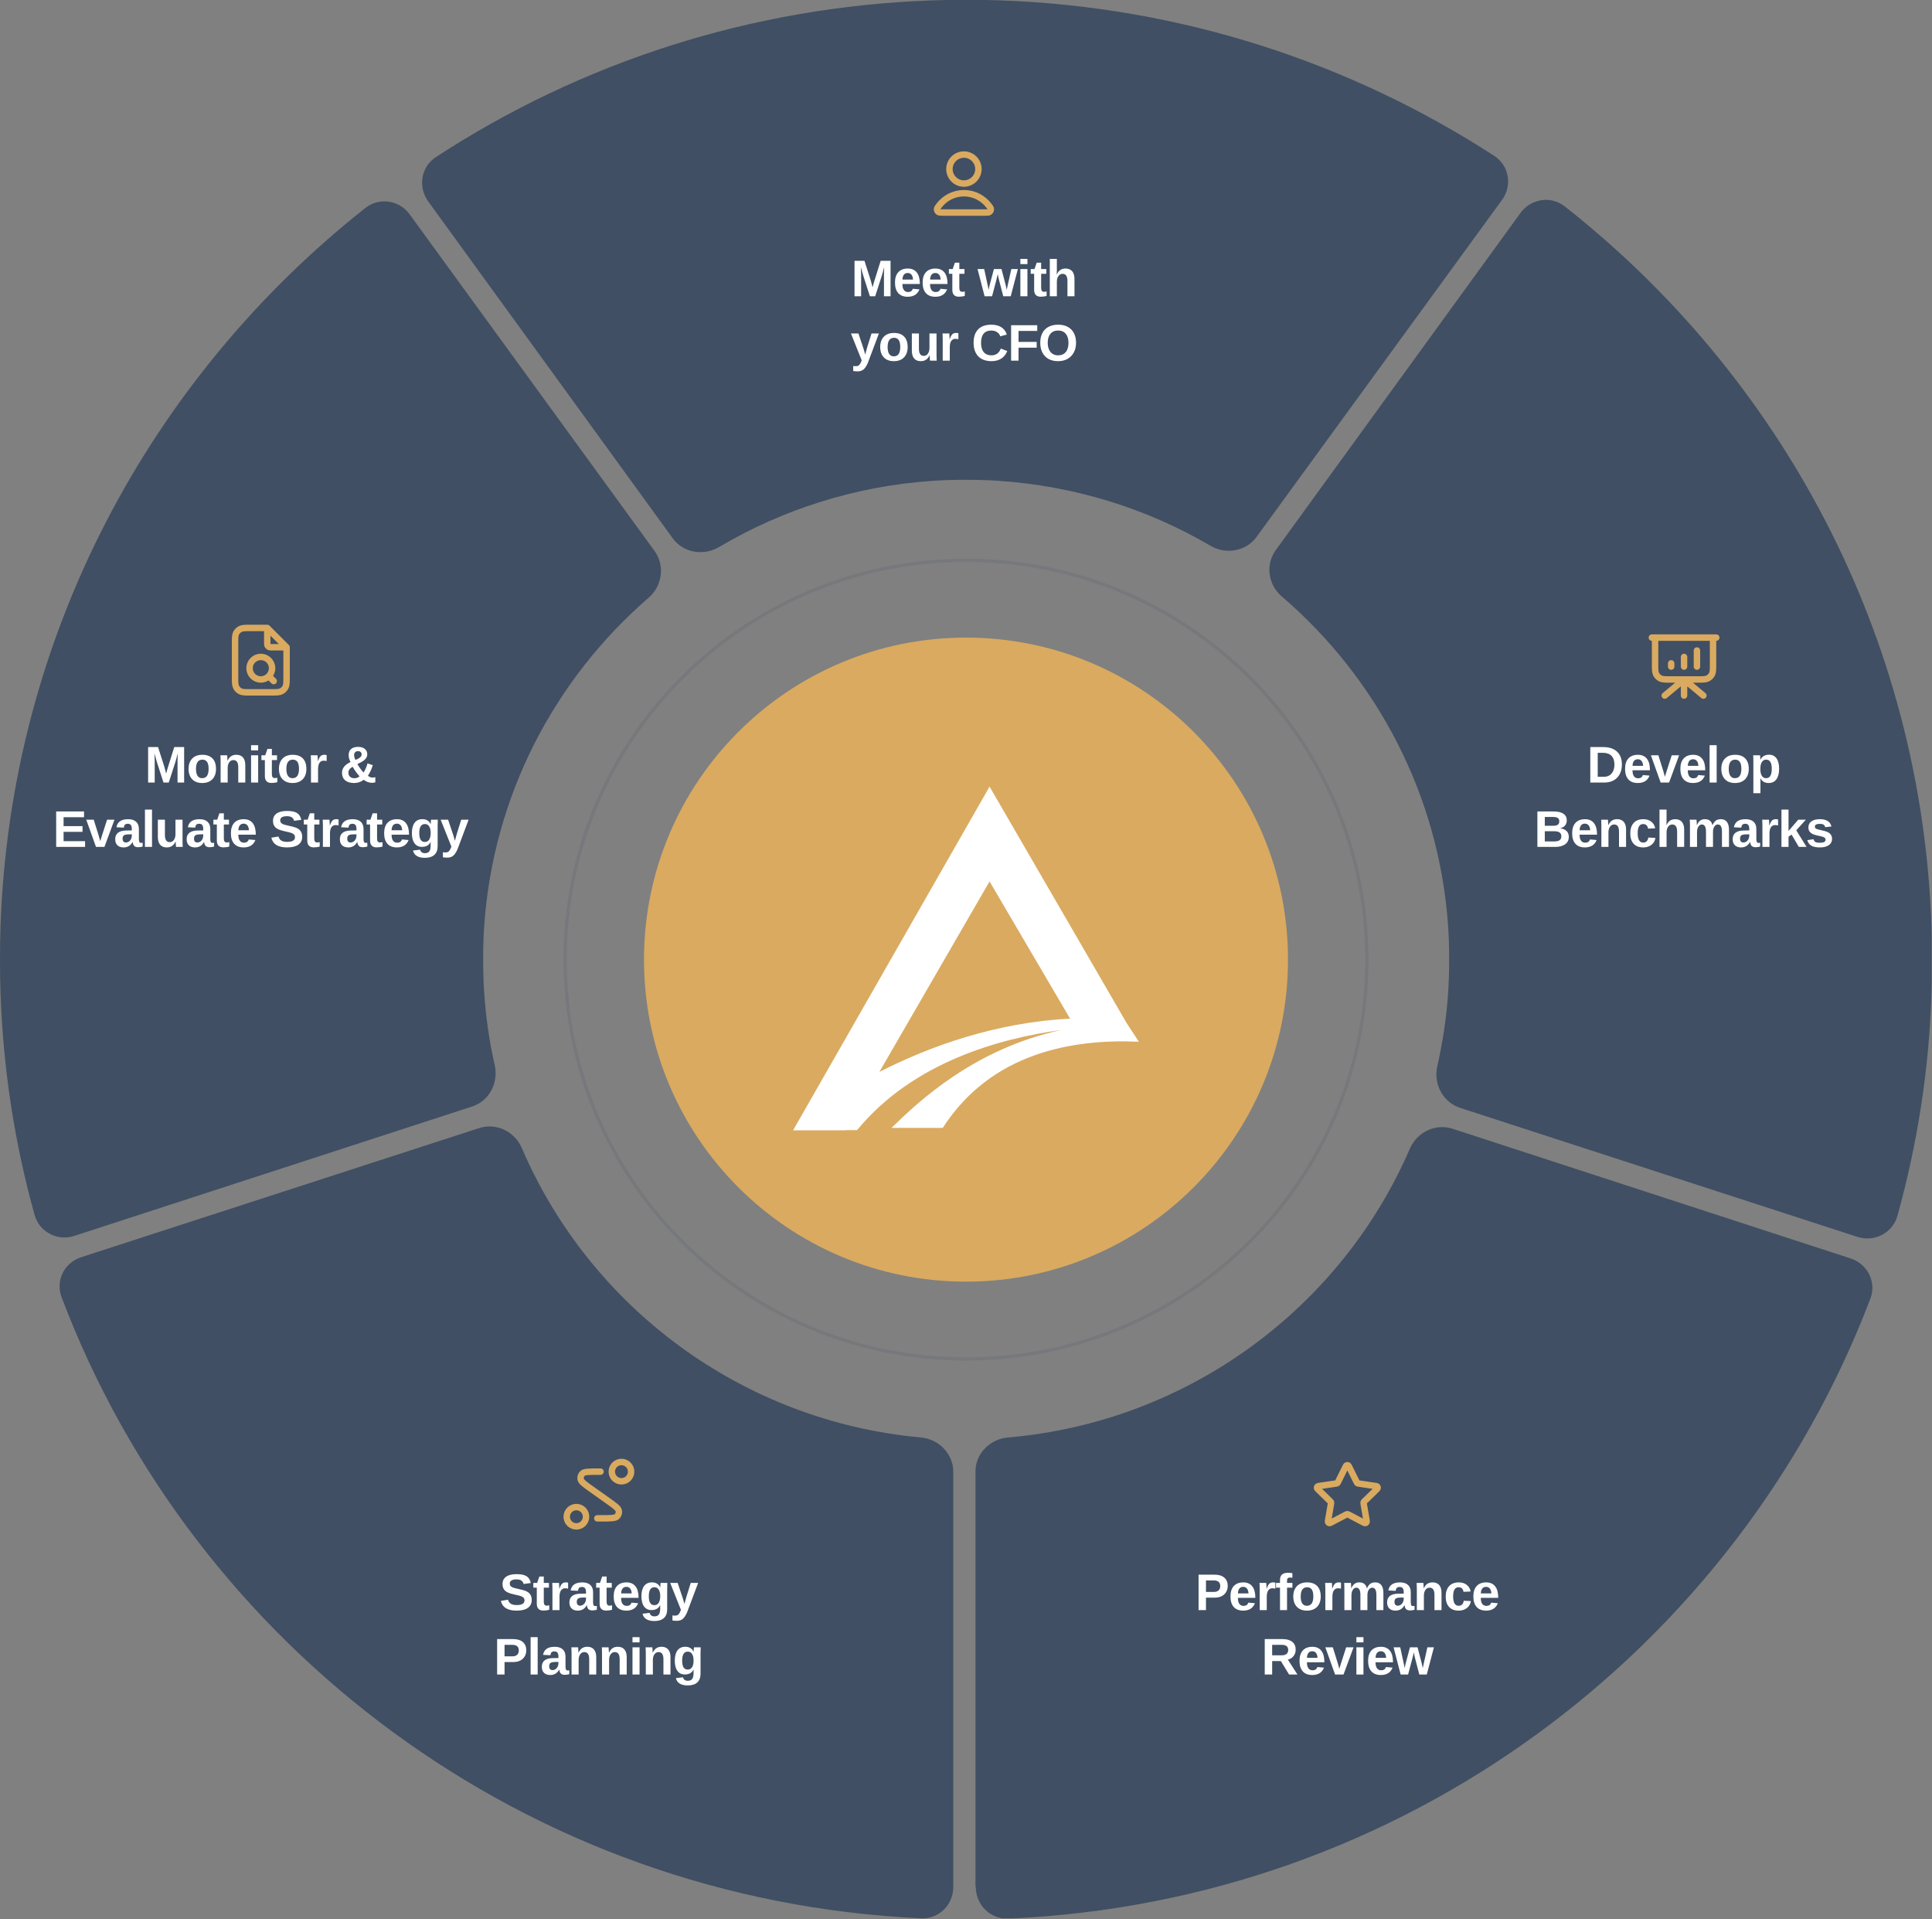
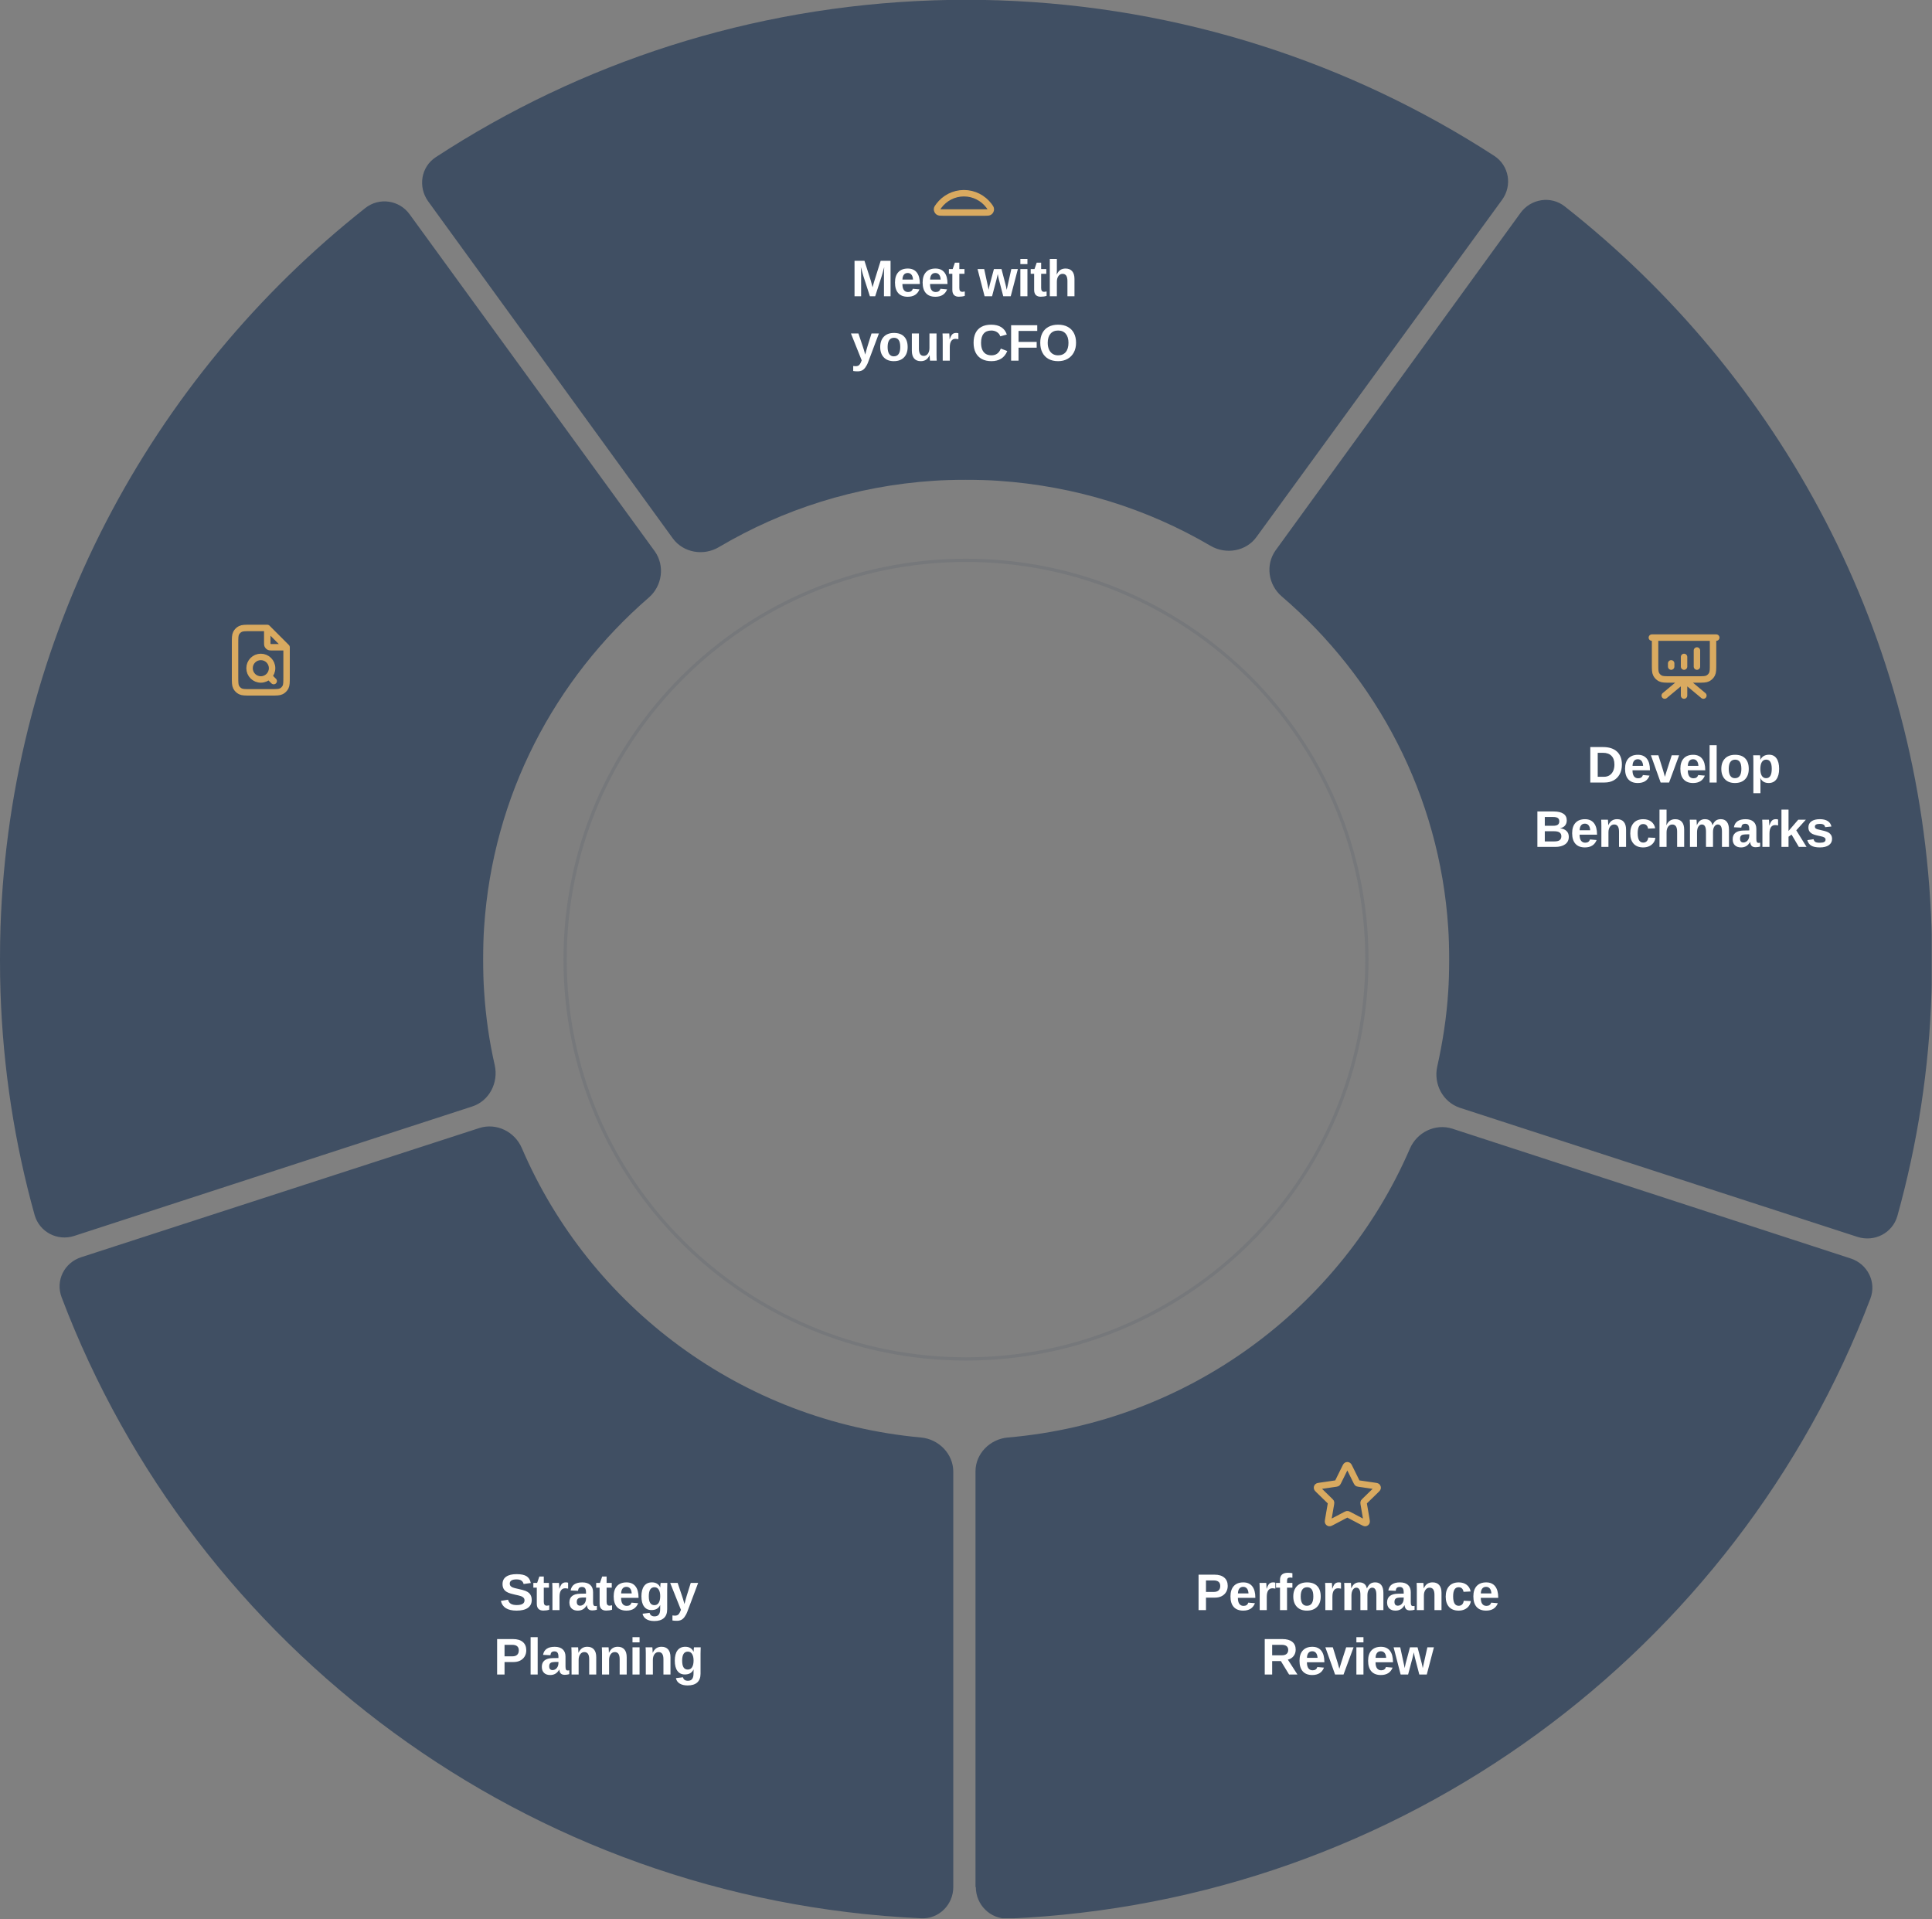
<svg xmlns="http://www.w3.org/2000/svg" width="600" height="596" viewBox="0 0 600 596" fill="none">
  <rect x="0" y="0" width="600" height="596" fill="#808080" stroke="none" />
  <g clip-path="url(#clip0_992_136)">
    <path d="M424.5 298C424.5 366.481 368.761 422 300 422C231.239 422 175.5 366.481 175.5 298C175.5 229.519 231.239 174 300 174C368.761 174 424.5 229.519 424.5 298Z" stroke="#404F63" stroke-opacity="0.15" />
    <path fill-rule="evenodd" clip-rule="evenodd" d="M0.15 288C-0.05 293.5 -0.05 302.5 0.15 308C0.95 331.9 4.55 355.1 10.75 377.3C12.25 382.6 17.85 385.5 23.05 383.8L146.65 343.6C151.95 341.9 154.85 336.2 153.65 330.8C151.95 323.4 150.85 315.7 150.35 307.9C149.95 302.4 149.95 293.4 150.35 287.9C153.05 247.1 172.25 210.9 201.45 185.6C205.65 182 206.55 175.7 203.35 171.2L127.25 66.6C124.05 62.1 117.75 61.2 113.45 64.6C46.75 117.3 3.15 197.5 0.15 288ZM25.25 390.4C19.95 392.1 17.15 397.7 19.15 402.9C60.35 511.6 163.65 590.1 286.05 595.7C291.55 596 296.05 591.5 296.05 586V457C296.05 451.5 291.55 446.9 286.05 446.4C230.15 441.3 183.15 405.7 162.05 356.5C159.85 351.4 154.15 348.6 148.85 350.3L25.25 390.4ZM303.05 586C303.05 591.5 307.55 596 313.05 595.8C435.85 590.6 539.45 512.1 580.85 403.3C582.85 398.1 579.95 392.5 574.75 390.8L451.05 350.5C445.75 348.8 440.05 351.6 437.85 356.7C416.55 406 369.15 441.6 312.95 446.4C307.45 446.9 302.95 451.4 302.95 456.9V586H303.05ZM576.85 384.1C582.15 385.8 587.75 382.9 589.25 377.6C595.45 355.3 599.15 332 599.85 308C600.05 302.5 600.05 293.5 599.85 288C596.85 197.2 552.95 116.8 485.95 64.1C481.65 60.7 475.35 61.7 472.15 66.2L396.15 170.9C392.95 175.4 393.85 181.6 398.05 185.2C427.55 210.5 447.05 247 449.75 288C450.15 293.5 450.15 302.5 449.75 308C449.25 315.9 448.05 323.6 446.35 331.2C445.15 336.6 448.05 342.2 453.35 344L576.85 384.1ZM466.45 62.1C469.75 57.6 468.65 51.4 464.05 48.4C419.45 19.5 366.75 2 310.05 0.1C304.55 -0.1 295.55 -0.1 290.05 0.1C233.05 2 180.05 19.6 135.35 48.8C130.75 51.8 129.75 58 132.95 62.5L208.95 167.2C212.25 171.7 218.55 172.7 223.25 169.9C243.05 158.2 265.65 150.9 289.95 149.3C295.45 148.9 304.45 148.9 309.95 149.3C333.95 150.9 356.35 158 375.95 169.5C380.75 172.3 387.05 171.2 390.25 166.7L466.45 62.1Z" fill="#404F63" />
-     <path d="M300 398C355.228 398 400 353.228 400 298C400 242.772 355.228 198 300 198C244.772 198 200 242.772 200 298C200 353.228 244.772 398 300 398Z" fill="#D9AA60" />
-     <path fill-rule="evenodd" clip-rule="evenodd" d="M307.316 273.714L332.329 316.329C309.59 317.437 288.799 324.831 273.097 332.881L307.316 273.714ZM329.509 319.858C302.547 325.744 285.387 341.926 276.852 350.26H292.771V350.271C307.702 327.037 332.803 322.553 353.698 323.497L349.897 317.726L307.316 244.27L246.303 351H262.618L262.655 350.936H266.18C283.574 329.785 310.557 322.466 329.509 319.858Z" fill="white" />
    <path d="M267.428 85.328V92H265.382V80.992H268.467L270.436 87.148C270.525 87.492 270.616 87.838 270.71 88.188C270.803 88.531 270.895 88.875 270.983 89.219C271.04 89.021 271.095 88.826 271.147 88.633C271.199 88.435 271.251 88.237 271.303 88.039C271.361 87.841 271.418 87.646 271.475 87.453L273.499 80.992H276.569V92H274.522V85.328C274.522 85.177 274.527 84.875 274.538 84.422C274.553 83.963 274.574 83.466 274.6 82.93C274.418 83.628 274.257 84.221 274.116 84.711C273.981 85.201 273.869 85.583 273.78 85.859L271.796 92H270.155L268.171 85.859L267.335 82.93C267.366 83.534 267.389 84.037 267.405 84.438C267.421 84.833 267.428 85.13 267.428 85.328ZM280.249 88.195C280.249 89.018 280.4 89.641 280.702 90.062C281.009 90.479 281.444 90.688 282.007 90.688C282.392 90.688 282.707 90.604 282.952 90.438C283.202 90.266 283.377 90.013 283.476 89.68L285.546 89.859C284.947 91.391 283.731 92.156 281.897 92.156C280.627 92.156 279.65 91.781 278.968 91.031C278.286 90.276 277.944 89.177 277.944 87.734C277.944 86.338 278.291 85.266 278.983 84.516C279.676 83.766 280.658 83.391 281.929 83.391C283.142 83.391 284.069 83.794 284.71 84.602C285.351 85.404 285.671 86.581 285.671 88.133V88.195H280.249ZM283.546 86.82C283.504 86.138 283.34 85.628 283.054 85.289C282.767 84.945 282.382 84.773 281.897 84.773C281.382 84.773 280.983 84.953 280.702 85.312C280.426 85.672 280.28 86.174 280.265 86.82H283.546ZM288.835 88.195C288.835 89.018 288.986 89.641 289.288 90.062C289.596 90.479 290.031 90.688 290.593 90.688C290.979 90.688 291.294 90.604 291.538 90.438C291.788 90.266 291.963 90.013 292.062 89.68L294.132 89.859C293.533 91.391 292.317 92.156 290.484 92.156C289.213 92.156 288.236 91.781 287.554 91.031C286.872 90.276 286.531 89.177 286.531 87.734C286.531 86.338 286.877 85.266 287.57 84.516C288.262 83.766 289.244 83.391 290.515 83.391C291.729 83.391 292.656 83.794 293.296 84.602C293.937 85.404 294.257 86.581 294.257 88.133V88.195H288.835ZM292.132 86.82C292.091 86.138 291.926 85.628 291.64 85.289C291.354 84.945 290.968 84.773 290.484 84.773C289.968 84.773 289.57 84.953 289.288 85.312C289.012 85.672 288.867 86.174 288.851 86.82H292.132ZM299.625 91.875C299.093 92.052 298.476 92.141 297.773 92.141C297.127 92.141 296.63 91.966 296.281 91.617C295.932 91.263 295.757 90.729 295.757 90.016V85.031H294.687V83.547H295.867L296.554 81.562H297.929V83.547H299.531V85.031H297.929V89.422C297.929 89.833 298.007 90.138 298.164 90.336C298.32 90.529 298.562 90.625 298.89 90.625C299.047 90.625 299.291 90.588 299.625 90.516V91.875ZM309.453 86.859L308.094 92H305.774L303.586 83.547H305.649L306.727 88.547C306.779 88.787 306.831 89.029 306.883 89.273C306.935 89.518 306.987 89.763 307.039 90.008C307.091 89.758 307.138 89.508 307.18 89.258C307.222 89.008 307.276 88.76 307.344 88.516L308.672 83.547H311.024L312.321 88.516C312.357 88.651 312.401 88.844 312.453 89.094C312.511 89.338 312.573 89.643 312.641 90.008C312.698 89.758 312.753 89.51 312.805 89.266C312.862 89.016 312.917 88.766 312.969 88.516L314.078 83.547H316.11L313.891 92H311.571L310.227 86.844C310.196 86.724 310.149 86.521 310.086 86.234C310.024 85.943 309.948 85.568 309.86 85.109C309.792 85.401 309.727 85.693 309.664 85.984C309.602 86.276 309.532 86.568 309.453 86.859ZM319.079 80.406V82.023H316.883V80.406H319.079ZM319.079 83.547V92H316.883V83.547H319.079ZM325.032 91.875C324.501 92.052 323.884 92.141 323.181 92.141C322.535 92.141 322.037 91.966 321.688 91.617C321.339 91.263 321.165 90.729 321.165 90.016V85.031H320.095V83.547H321.274L321.962 81.562H323.337V83.547H324.938V85.031H323.337V89.422C323.337 89.833 323.415 90.138 323.571 90.336C323.727 90.529 323.97 90.625 324.298 90.625C324.454 90.625 324.699 90.588 325.032 90.516V91.875ZM328.189 85.234C328.486 84.588 328.858 84.12 329.306 83.828C329.754 83.537 330.288 83.391 330.907 83.391C331.803 83.391 332.491 83.667 332.97 84.219C333.449 84.771 333.689 85.578 333.689 86.641V92H331.501V87.266C331.501 86.521 331.376 85.963 331.126 85.594C330.876 85.224 330.499 85.039 329.993 85.039C329.462 85.039 329.032 85.268 328.704 85.727C328.381 86.18 328.22 86.763 328.22 87.477V92H326.025V80.406H328.22V83.57C328.22 83.758 328.217 83.945 328.212 84.133C328.207 84.32 328.199 84.505 328.189 84.688C328.184 84.87 328.173 85.052 328.157 85.234H328.189ZM266.354 115.32C265.818 115.32 265.357 115.286 264.972 115.219V113.656C265.263 113.698 265.516 113.719 265.729 113.719C266.24 113.719 266.62 113.581 266.87 113.305C267.125 113.029 267.373 112.565 267.612 111.914L264.268 103.547H266.589L267.917 107.508C268.021 107.794 268.138 108.154 268.268 108.586C268.399 109.018 268.544 109.529 268.706 110.117C268.826 109.638 268.94 109.195 269.05 108.789C269.159 108.383 269.279 107.966 269.409 107.539L270.659 103.547H272.956L269.612 112.445C269.477 112.805 269.334 113.122 269.182 113.398C269.031 113.674 268.878 113.919 268.722 114.133C268.404 114.565 268.057 114.87 267.682 115.047C267.307 115.229 266.865 115.32 266.354 115.32ZM281.878 107.766C281.878 109.135 281.498 110.211 280.737 110.992C279.977 111.768 278.925 112.156 277.581 112.156C276.264 112.156 275.23 111.766 274.48 110.984C273.73 110.203 273.355 109.13 273.355 107.766C273.355 106.406 273.73 105.339 274.48 104.562C275.23 103.781 276.279 103.391 277.628 103.391C279.008 103.391 280.06 103.768 280.784 104.523C281.514 105.273 281.878 106.354 281.878 107.766ZM279.581 107.766C279.581 106.76 279.417 106.031 279.089 105.578C278.761 105.125 278.284 104.898 277.659 104.898C276.993 104.898 276.493 105.138 276.159 105.617C275.826 106.091 275.659 106.807 275.659 107.766C275.659 108.708 275.821 109.427 276.144 109.922C276.472 110.411 276.943 110.656 277.558 110.656C278.235 110.656 278.74 110.417 279.073 109.938C279.412 109.453 279.581 108.729 279.581 107.766ZM288.683 110.32C288.391 110.961 288.019 111.427 287.566 111.719C287.118 112.01 286.584 112.156 285.964 112.156C285.069 112.156 284.381 111.883 283.902 111.336C283.423 110.784 283.183 109.977 283.183 108.914V103.547H285.378V108.289C285.378 109.029 285.503 109.586 285.753 109.961C286.003 110.331 286.378 110.516 286.878 110.516C287.41 110.516 287.837 110.289 288.16 109.836C288.488 109.378 288.652 108.792 288.652 108.078V103.547H290.847V110.109C290.847 110.469 290.852 110.807 290.863 111.125C290.873 111.438 290.889 111.729 290.91 112H288.816C288.785 111.625 288.761 111.297 288.746 111.016C288.73 110.734 288.722 110.503 288.722 110.32H288.683ZM294.965 107.852V112H292.769V105.531C292.769 105.068 292.762 104.682 292.746 104.375C292.736 104.062 292.722 103.786 292.707 103.547H294.801C294.811 103.594 294.821 103.698 294.832 103.859C294.842 104.021 294.853 104.203 294.863 104.406C294.874 104.604 294.881 104.792 294.887 104.969C294.897 105.146 294.902 105.273 294.902 105.352H294.933C295.142 104.768 295.332 104.349 295.504 104.094C295.67 103.849 295.868 103.669 296.097 103.555C296.327 103.44 296.613 103.383 296.957 103.383C297.238 103.383 297.465 103.422 297.637 103.5V105.336C297.288 105.258 296.975 105.219 296.699 105.219C296.152 105.219 295.725 105.44 295.418 105.883C295.116 106.326 294.965 106.982 294.965 107.852ZM307.911 110.344C309.306 110.344 310.273 109.646 310.809 108.25L312.817 109.008C312.385 110.07 311.749 110.862 310.911 111.383C310.077 111.898 309.077 112.156 307.911 112.156C306.734 112.156 305.731 111.932 304.903 111.484C304.075 111.031 303.442 110.378 303.004 109.523C302.572 108.669 302.356 107.643 302.356 106.445C302.356 105.237 302.564 104.216 302.981 103.383C303.398 102.549 304.012 101.917 304.825 101.484C305.637 101.047 306.632 100.828 307.809 100.828C309.101 100.828 310.153 101.089 310.965 101.609C311.778 102.125 312.348 102.885 312.676 103.891L310.645 104.445C310.473 103.893 310.135 103.456 309.629 103.133C309.129 102.805 308.538 102.641 307.856 102.641C306.814 102.641 306.023 102.964 305.481 103.609C304.944 104.255 304.676 105.201 304.676 106.445C304.676 107.289 304.799 108 305.043 108.578C305.293 109.156 305.658 109.596 306.137 109.898C306.622 110.195 307.213 110.344 307.911 110.344ZM316.317 107.961V112H314.013V100.992H322.13V102.773H316.317V106.18H321.95V107.961H316.317ZM334.177 106.445C334.177 107.591 333.945 108.594 333.482 109.453C333.023 110.307 332.375 110.971 331.536 111.445C330.703 111.919 329.724 112.156 328.599 112.156C327.448 112.156 326.458 111.927 325.63 111.469C324.802 111.005 324.166 110.346 323.724 109.492C323.281 108.638 323.06 107.622 323.06 106.445C323.06 105.268 323.278 104.26 323.716 103.422C324.159 102.583 324.794 101.943 325.622 101.5C326.456 101.052 327.453 100.828 328.614 100.828C329.781 100.828 330.778 101.055 331.607 101.508C332.435 101.956 333.07 102.599 333.513 103.438C333.956 104.276 334.177 105.279 334.177 106.445ZM331.825 106.445C331.825 105.258 331.544 104.328 330.982 103.656C330.419 102.979 329.63 102.641 328.614 102.641C327.583 102.641 326.786 102.977 326.224 103.648C325.661 104.315 325.38 105.247 325.38 106.445C325.38 107.247 325.51 107.94 325.771 108.523C326.031 109.107 326.401 109.557 326.88 109.875C327.364 110.188 327.937 110.344 328.599 110.344C329.63 110.344 330.424 110.005 330.982 109.328C331.544 108.651 331.825 107.69 331.825 106.445Z" fill="white" />
    <path d="M503.694 237.414C503.694 238.591 503.465 239.596 503.007 240.43C502.554 241.263 501.924 241.901 501.116 242.344C500.314 242.781 499.387 243 498.335 243H493.882V231.992H497.866C499.72 231.992 501.155 232.461 502.171 233.398C503.187 234.331 503.694 235.669 503.694 237.414ZM501.374 237.414C501.374 236.232 501.067 235.331 500.452 234.711C499.838 234.086 498.96 233.773 497.819 233.773H496.187V241.219H498.14C498.801 241.219 499.371 241.065 499.851 240.758C500.335 240.445 500.71 240.005 500.976 239.438C501.241 238.87 501.374 238.195 501.374 237.414ZM506.984 239.195C506.984 240.018 507.135 240.641 507.437 241.062C507.744 241.479 508.179 241.688 508.742 241.688C509.127 241.688 509.442 241.604 509.687 241.438C509.937 241.266 510.111 241.013 510.21 240.68L512.281 240.859C511.682 242.391 510.466 243.156 508.632 243.156C507.361 243.156 506.385 242.781 505.702 242.031C505.02 241.276 504.679 240.177 504.679 238.734C504.679 237.339 505.025 236.266 505.718 235.516C506.411 234.766 507.393 234.391 508.663 234.391C509.877 234.391 510.804 234.794 511.445 235.602C512.085 236.404 512.406 237.581 512.406 239.133V239.195H506.984ZM510.281 237.82C510.239 237.138 510.075 236.628 509.788 236.289C509.502 235.945 509.117 235.773 508.632 235.773C508.117 235.773 507.718 235.953 507.437 236.312C507.161 236.672 507.015 237.174 506.999 237.82H510.281ZM521.468 234.547L518.351 243H515.726L512.703 234.547H515.023L516.5 239.273C516.541 239.404 516.606 239.633 516.695 239.961C516.789 240.284 516.909 240.706 517.054 241.227C517.075 241.154 517.117 241.008 517.179 240.789C517.247 240.57 517.32 240.331 517.398 240.07C517.476 239.81 517.544 239.591 517.601 239.414L519.172 234.547H521.468ZM524.156 239.195C524.156 240.018 524.307 240.641 524.609 241.062C524.917 241.479 525.352 241.688 525.914 241.688C526.299 241.688 526.615 241.604 526.859 241.438C527.109 241.266 527.284 241.013 527.383 240.68L529.453 240.859C528.854 242.391 527.638 243.156 525.805 243.156C524.534 243.156 523.557 242.781 522.875 242.031C522.193 241.276 521.852 240.177 521.852 238.734C521.852 237.339 522.198 236.266 522.891 235.516C523.583 234.766 524.565 234.391 525.836 234.391C527.049 234.391 527.977 234.794 528.617 235.602C529.258 236.404 529.578 237.581 529.578 239.133V239.195H524.156ZM527.453 237.82C527.411 237.138 527.247 236.628 526.961 236.289C526.674 235.945 526.289 235.773 525.805 235.773C525.289 235.773 524.891 235.953 524.609 236.312C524.333 236.672 524.188 237.174 524.172 237.82H527.453ZM533.125 231.406V243H530.93V231.406H533.125ZM543.094 238.766C543.094 240.135 542.714 241.211 541.954 241.992C541.193 242.768 540.141 243.156 538.798 243.156C537.48 243.156 536.446 242.766 535.696 241.984C534.946 241.203 534.571 240.13 534.571 238.766C534.571 237.406 534.946 236.339 535.696 235.562C536.446 234.781 537.495 234.391 538.844 234.391C540.225 234.391 541.277 234.768 542.001 235.523C542.73 236.273 543.094 237.354 543.094 238.766ZM540.798 238.766C540.798 237.76 540.633 237.031 540.305 236.578C539.977 236.125 539.501 235.898 538.876 235.898C538.209 235.898 537.709 236.138 537.376 236.617C537.042 237.091 536.876 237.807 536.876 238.766C536.876 239.708 537.037 240.427 537.36 240.922C537.688 241.411 538.159 241.656 538.774 241.656C539.451 241.656 539.956 241.417 540.29 240.938C540.628 240.453 540.798 239.729 540.798 238.766ZM552.524 238.734C552.524 240.146 552.241 241.237 551.673 242.008C551.11 242.773 550.313 243.156 549.282 243.156C548.058 243.156 547.204 242.656 546.72 241.656H546.673C546.704 241.812 546.72 242.286 546.72 243.078V246.32H544.524V236.492C544.524 236.091 544.519 235.729 544.509 235.406C544.498 235.083 544.483 234.797 544.462 234.547H546.595C546.616 234.609 546.631 234.716 546.642 234.867C546.657 235.013 546.668 235.18 546.673 235.367C546.683 235.555 546.688 235.74 546.688 235.922H546.72C546.964 235.401 547.313 235.013 547.767 234.758C548.22 234.497 548.772 234.367 549.423 234.367C550.407 234.367 551.17 234.747 551.712 235.508C552.254 236.263 552.524 237.339 552.524 238.734ZM550.235 238.734C550.235 237.786 550.089 237.076 549.798 236.602C549.511 236.128 549.076 235.891 548.493 235.891C547.91 235.891 547.462 236.146 547.149 236.656C546.842 237.167 546.688 237.88 546.688 238.797C546.688 239.708 546.842 240.414 547.149 240.914C547.462 241.409 547.905 241.656 548.478 241.656C549.066 241.656 549.506 241.414 549.798 240.93C550.089 240.44 550.235 239.708 550.235 238.734ZM487.206 259.859C487.206 260.859 486.831 261.633 486.081 262.18C485.331 262.727 484.289 263 482.956 263H477.448V251.992H482.487C483.831 251.992 484.846 252.227 485.534 252.695C486.226 253.159 486.573 253.846 486.573 254.758C486.573 255.383 486.398 255.911 486.049 256.344C485.706 256.771 485.18 257.06 484.471 257.211C485.362 257.315 486.039 257.596 486.502 258.055C486.971 258.508 487.206 259.109 487.206 259.859ZM484.252 255.07C484.252 254.576 484.094 254.224 483.776 254.016C483.463 253.807 482.997 253.703 482.377 253.703H479.752V256.43H482.393C483.044 256.43 483.516 256.318 483.807 256.094C484.104 255.865 484.252 255.523 484.252 255.07ZM484.893 259.68C484.893 258.648 484.154 258.133 482.674 258.133H479.752V261.289H482.76C483.5 261.289 484.039 261.156 484.377 260.891C484.721 260.62 484.893 260.216 484.893 259.68ZM490.55 259.195C490.55 260.018 490.701 260.641 491.003 261.062C491.31 261.479 491.745 261.688 492.307 261.688C492.693 261.688 493.008 261.604 493.253 261.438C493.503 261.266 493.677 261.013 493.776 260.68L495.847 260.859C495.248 262.391 494.031 263.156 492.198 263.156C490.927 263.156 489.951 262.781 489.268 262.031C488.586 261.276 488.245 260.177 488.245 258.734C488.245 257.339 488.591 256.266 489.284 255.516C489.977 254.766 490.959 254.391 492.229 254.391C493.443 254.391 494.37 254.794 495.011 255.602C495.651 256.404 495.972 257.581 495.972 259.133V259.195H490.55ZM493.847 257.82C493.805 257.138 493.641 256.628 493.354 256.289C493.068 255.945 492.682 255.773 492.198 255.773C491.682 255.773 491.284 255.953 491.003 256.312C490.727 256.672 490.581 257.174 490.565 257.82H493.847ZM499.519 258.469V263H497.323V256.438C497.323 255.984 497.316 255.615 497.3 255.328C497.29 255.036 497.277 254.776 497.261 254.547H499.355C499.365 254.609 499.378 254.758 499.394 254.992C499.409 255.221 499.422 255.458 499.433 255.703C499.448 255.943 499.456 256.117 499.456 256.227H499.487C499.784 255.581 500.157 255.112 500.605 254.82C501.053 254.529 501.586 254.383 502.206 254.383C503.102 254.383 503.79 254.659 504.269 255.211C504.748 255.763 504.987 256.57 504.987 257.633V263H502.8V258.258C502.8 257.513 502.675 256.956 502.425 256.586C502.175 256.216 501.797 256.031 501.292 256.031C500.761 256.031 500.331 256.26 500.003 256.719C499.68 257.172 499.519 257.755 499.519 258.469ZM510.308 263.156C509.027 263.156 508.037 262.776 507.339 262.016C506.641 261.25 506.292 260.185 506.292 258.82C506.292 257.424 506.644 256.339 507.347 255.562C508.05 254.781 509.048 254.391 510.339 254.391C511.334 254.391 512.157 254.641 512.808 255.141C513.459 255.641 513.868 256.331 514.035 257.211L511.824 257.32C511.761 256.888 511.605 256.544 511.355 256.289C511.105 256.029 510.751 255.898 510.292 255.898C509.725 255.898 509.3 256.135 509.019 256.609C508.738 257.078 508.597 257.786 508.597 258.734C508.597 259.708 508.74 260.44 509.027 260.93C509.319 261.414 509.751 261.656 510.324 261.656C510.74 261.656 511.089 261.526 511.371 261.266C511.652 261 511.826 260.607 511.894 260.086L514.097 260.188C514.019 260.781 513.808 261.302 513.464 261.75C513.126 262.193 512.686 262.539 512.144 262.789C511.602 263.034 510.99 263.156 510.308 263.156ZM517.535 256.234C517.832 255.589 518.204 255.12 518.652 254.828C519.1 254.536 519.634 254.391 520.254 254.391C521.15 254.391 521.837 254.667 522.316 255.219C522.795 255.771 523.035 256.578 523.035 257.641V263H520.847V258.266C520.847 257.521 520.722 256.964 520.472 256.594C520.222 256.224 519.845 256.039 519.34 256.039C518.808 256.039 518.379 256.268 518.051 256.727C517.728 257.18 517.566 257.763 517.566 258.477V263H515.371V251.406H517.566V254.57C517.566 254.758 517.564 254.945 517.558 255.133C517.553 255.32 517.545 255.505 517.535 255.688C517.53 255.87 517.519 256.052 517.504 256.234H517.535ZM527.028 258.469V263H524.832V256.438C524.832 255.984 524.824 255.615 524.809 255.328C524.798 255.036 524.785 254.776 524.77 254.547H526.863C526.874 254.609 526.887 254.758 526.903 254.992C526.918 255.221 526.931 255.458 526.942 255.703C526.957 255.943 526.965 256.117 526.965 256.227H526.996C527.267 255.581 527.603 255.112 528.004 254.82C528.41 254.529 528.895 254.383 529.457 254.383C530.103 254.383 530.621 254.536 531.012 254.844C531.408 255.151 531.673 255.612 531.809 256.227H531.856C532.142 255.57 532.486 255.099 532.887 254.812C533.288 254.526 533.798 254.383 534.418 254.383C535.241 254.383 535.869 254.664 536.301 255.227C536.733 255.784 536.949 256.586 536.949 257.633V263H534.77V258.258C534.77 257.513 534.663 256.956 534.449 256.586C534.236 256.216 533.916 256.031 533.488 256.031C533.061 256.031 532.705 256.24 532.418 256.656C532.132 257.068 531.988 257.638 531.988 258.367V263H529.809V258.258C529.809 257.513 529.702 256.956 529.488 256.586C529.275 256.216 528.955 256.031 528.528 256.031C528.085 256.031 527.723 256.258 527.442 256.711C527.166 257.164 527.028 257.75 527.028 258.469ZM540.7 263.156C539.882 263.156 539.244 262.935 538.786 262.492C538.327 262.044 538.098 261.417 538.098 260.609C538.098 259.734 538.382 259.07 538.95 258.617C539.523 258.164 540.351 257.927 541.434 257.906L543.254 257.875V257.445C543.254 256.893 543.158 256.484 542.965 256.219C542.773 255.948 542.458 255.812 542.02 255.812C541.614 255.812 541.314 255.906 541.122 256.094C540.934 256.276 540.817 256.581 540.77 257.008L538.481 256.898C538.767 255.227 539.978 254.391 542.114 254.391C543.181 254.391 544.004 254.654 544.583 255.18C545.161 255.706 545.45 256.453 545.45 257.422V260.5C545.45 260.974 545.502 261.302 545.606 261.484C545.715 261.661 545.895 261.75 546.145 261.75C546.312 261.75 546.473 261.734 546.629 261.703V262.891C546.359 262.958 546.127 263.008 545.934 263.039C545.741 263.076 545.504 263.094 545.223 263.094C544.671 263.094 544.262 262.958 543.997 262.688C543.736 262.417 543.58 262.018 543.528 261.492H543.481C543.174 262.044 542.788 262.461 542.325 262.742C541.861 263.018 541.319 263.156 540.7 263.156ZM543.254 259.086L542.129 259.102C541.614 259.128 541.252 259.182 541.043 259.266C540.83 259.359 540.666 259.5 540.551 259.688C540.442 259.875 540.387 260.125 540.387 260.438C540.387 260.839 540.478 261.138 540.661 261.336C540.848 261.529 541.096 261.625 541.403 261.625C541.747 261.625 542.062 261.531 542.348 261.344C542.629 261.156 542.851 260.898 543.012 260.57C543.174 260.237 543.254 259.885 543.254 259.516V259.086ZM549.528 258.852V263H547.333V256.531C547.333 256.068 547.325 255.682 547.309 255.375C547.299 255.062 547.286 254.786 547.27 254.547H549.364C549.374 254.594 549.385 254.698 549.395 254.859C549.406 255.021 549.416 255.203 549.427 255.406C549.437 255.604 549.445 255.792 549.45 255.969C549.46 256.146 549.466 256.273 549.466 256.352H549.497C549.705 255.768 549.895 255.349 550.067 255.094C550.234 254.849 550.432 254.669 550.661 254.555C550.89 254.44 551.177 254.383 551.52 254.383C551.802 254.383 552.028 254.422 552.2 254.5V256.336C551.851 256.258 551.539 256.219 551.262 256.219C550.716 256.219 550.289 256.44 549.981 256.883C549.679 257.326 549.528 257.982 549.528 258.852ZM555.443 259.828V263H553.247V251.406H555.443V258.047L558.458 254.547H560.818L557.849 257.844L561.044 263H558.646L556.388 259.172L555.443 259.828ZM568.958 260.531C568.958 261.349 568.622 261.992 567.951 262.461C567.284 262.924 566.359 263.156 565.177 263.156C564.016 263.156 563.125 262.974 562.505 262.609C561.891 262.24 561.482 261.667 561.279 260.891L563.208 260.602C563.318 261.003 563.505 261.286 563.771 261.453C564.042 261.62 564.511 261.703 565.177 261.703C565.792 261.703 566.24 261.625 566.521 261.469C566.802 261.312 566.943 261.068 566.943 260.734C566.943 260.464 566.828 260.25 566.599 260.094C566.375 259.932 565.992 259.797 565.451 259.688C565.039 259.604 564.669 259.523 564.341 259.445C564.018 259.367 563.74 259.292 563.505 259.219C563.276 259.141 563.089 259.068 562.943 259C562.511 258.786 562.18 258.513 561.951 258.18C561.727 257.846 561.615 257.435 561.615 256.945C561.615 256.138 561.925 255.51 562.544 255.062C563.169 254.609 564.052 254.383 565.193 254.383C566.198 254.383 567.005 254.578 567.615 254.969C568.229 255.359 568.612 255.924 568.763 256.664L566.818 256.867C566.755 256.523 566.602 256.268 566.357 256.102C566.112 255.93 565.724 255.844 565.193 255.844C564.672 255.844 564.281 255.911 564.021 256.047C563.761 256.177 563.63 256.398 563.63 256.711C563.63 256.956 563.729 257.151 563.927 257.297C564.13 257.438 564.469 257.555 564.943 257.648C565.604 257.784 566.19 257.924 566.701 258.07C567.216 258.211 567.63 258.38 567.943 258.578C568.25 258.776 568.495 259.031 568.677 259.344C568.865 259.651 568.958 260.047 568.958 260.531Z" fill="white" />
    <path d="M381.28 492.477C381.28 493.19 381.116 493.823 380.787 494.375C380.465 494.922 380.004 495.352 379.405 495.664C378.806 495.971 378.092 496.125 377.264 496.125H374.53V500H372.225V488.992H377.17C378.488 488.992 379.501 489.297 380.209 489.906C380.923 490.51 381.28 491.367 381.28 492.477ZM378.959 492.516C378.959 491.359 378.277 490.781 376.912 490.781H374.53V494.352H376.975C377.61 494.352 378.1 494.195 378.444 493.883C378.787 493.565 378.959 493.109 378.959 492.516ZM384.436 496.195C384.436 497.018 384.587 497.641 384.889 498.062C385.197 498.479 385.632 498.688 386.194 498.688C386.579 498.688 386.895 498.604 387.139 498.438C387.389 498.266 387.564 498.013 387.663 497.68L389.733 497.859C389.134 499.391 387.918 500.156 386.085 500.156C384.814 500.156 383.837 499.781 383.155 499.031C382.473 498.276 382.132 497.177 382.132 495.734C382.132 494.339 382.478 493.266 383.171 492.516C383.863 491.766 384.845 491.391 386.116 491.391C387.329 491.391 388.257 491.794 388.897 492.602C389.538 493.404 389.858 494.581 389.858 496.133V496.195H384.436ZM387.733 494.82C387.691 494.138 387.527 493.628 387.241 493.289C386.954 492.945 386.569 492.773 386.085 492.773C385.569 492.773 385.171 492.953 384.889 493.312C384.613 493.672 384.467 494.174 384.452 494.82H387.733ZM393.405 495.852V500H391.21V493.531C391.21 493.068 391.202 492.682 391.187 492.375C391.176 492.062 391.163 491.786 391.147 491.547H393.241C393.252 491.594 393.262 491.698 393.272 491.859C393.283 492.021 393.293 492.203 393.304 492.406C393.314 492.604 393.322 492.792 393.327 492.969C393.338 493.146 393.343 493.273 393.343 493.352H393.374C393.582 492.768 393.772 492.349 393.944 492.094C394.111 491.849 394.309 491.669 394.538 491.555C394.767 491.44 395.054 491.383 395.397 491.383C395.679 491.383 395.905 491.422 396.077 491.5V493.336C395.728 493.258 395.416 493.219 395.14 493.219C394.593 493.219 394.166 493.44 393.858 493.883C393.556 494.326 393.405 494.982 393.405 495.852ZM399.702 493.031V500H397.515V493.031H396.281V491.547H397.515V490.664C397.515 489.898 397.718 489.331 398.124 488.961C398.531 488.591 399.148 488.406 399.976 488.406C400.403 488.406 400.867 488.448 401.367 488.531V489.945C401.158 489.898 400.945 489.875 400.726 489.875C400.351 489.875 400.085 489.951 399.929 490.102C399.778 490.247 399.702 490.508 399.702 490.883V491.547H401.367V493.031H399.702ZM410.164 495.766C410.164 497.135 409.784 498.211 409.023 498.992C408.263 499.768 407.211 500.156 405.867 500.156C404.549 500.156 403.515 499.766 402.765 498.984C402.015 498.203 401.64 497.13 401.64 495.766C401.64 494.406 402.015 493.339 402.765 492.562C403.515 491.781 404.565 491.391 405.914 491.391C407.294 491.391 408.346 491.768 409.07 492.523C409.799 493.273 410.164 494.354 410.164 495.766ZM407.867 495.766C407.867 494.76 407.703 494.031 407.375 493.578C407.047 493.125 406.57 492.898 405.945 492.898C405.278 492.898 404.778 493.138 404.445 493.617C404.112 494.091 403.945 494.807 403.945 495.766C403.945 496.708 404.106 497.427 404.429 497.922C404.757 498.411 405.229 498.656 405.843 498.656C406.521 498.656 407.026 498.417 407.359 497.938C407.698 497.453 407.867 496.729 407.867 495.766ZM413.789 495.852V500H411.594V493.531C411.594 493.068 411.586 492.682 411.57 492.375C411.56 492.062 411.547 491.786 411.531 491.547H413.625C413.635 491.594 413.646 491.698 413.656 491.859C413.667 492.021 413.677 492.203 413.688 492.406C413.698 492.604 413.706 492.792 413.711 492.969C413.721 493.146 413.727 493.273 413.727 493.352H413.758C413.966 492.768 414.156 492.349 414.328 492.094C414.495 491.849 414.693 491.669 414.922 491.555C415.151 491.44 415.438 491.383 415.781 491.383C416.062 491.383 416.289 491.422 416.461 491.5V493.336C416.112 493.258 415.799 493.219 415.523 493.219C414.977 493.219 414.549 493.44 414.242 493.883C413.94 494.326 413.789 494.982 413.789 495.852ZM419.703 495.469V500H417.508V493.438C417.508 492.984 417.5 492.615 417.485 492.328C417.474 492.036 417.461 491.776 417.446 491.547H419.539C419.55 491.609 419.563 491.758 419.578 491.992C419.594 492.221 419.607 492.458 419.618 492.703C419.633 492.943 419.641 493.117 419.641 493.227H419.672C419.943 492.581 420.279 492.112 420.68 491.82C421.086 491.529 421.571 491.383 422.133 491.383C422.779 491.383 423.297 491.536 423.688 491.844C424.084 492.151 424.349 492.612 424.485 493.227H424.532C424.818 492.57 425.162 492.099 425.563 491.812C425.964 491.526 426.474 491.383 427.094 491.383C427.917 491.383 428.545 491.664 428.977 492.227C429.409 492.784 429.625 493.586 429.625 494.633V500H427.446V495.258C427.446 494.513 427.339 493.956 427.125 493.586C426.912 493.216 426.591 493.031 426.164 493.031C425.737 493.031 425.381 493.24 425.094 493.656C424.808 494.068 424.664 494.638 424.664 495.367V500H422.485V495.258C422.485 494.513 422.378 493.956 422.164 493.586C421.951 493.216 421.631 493.031 421.203 493.031C420.761 493.031 420.399 493.258 420.118 493.711C419.841 494.164 419.703 494.75 419.703 495.469ZM433.376 500.156C432.558 500.156 431.92 499.935 431.462 499.492C431.003 499.044 430.774 498.417 430.774 497.609C430.774 496.734 431.058 496.07 431.626 495.617C432.199 495.164 433.027 494.927 434.11 494.906L435.93 494.875V494.445C435.93 493.893 435.834 493.484 435.641 493.219C435.449 492.948 435.133 492.812 434.696 492.812C434.29 492.812 433.99 492.906 433.797 493.094C433.61 493.276 433.493 493.581 433.446 494.008L431.157 493.898C431.443 492.227 432.654 491.391 434.79 491.391C435.857 491.391 436.68 491.654 437.258 492.18C437.837 492.706 438.126 493.453 438.126 494.422V497.5C438.126 497.974 438.178 498.302 438.282 498.484C438.391 498.661 438.571 498.75 438.821 498.75C438.988 498.75 439.149 498.734 439.305 498.703V499.891C439.034 499.958 438.803 500.008 438.61 500.039C438.417 500.076 438.18 500.094 437.899 500.094C437.347 500.094 436.938 499.958 436.672 499.688C436.412 499.417 436.256 499.018 436.204 498.492H436.157C435.85 499.044 435.464 499.461 435.001 499.742C434.537 500.018 433.995 500.156 433.376 500.156ZM435.93 496.086L434.805 496.102C434.29 496.128 433.928 496.182 433.719 496.266C433.506 496.359 433.342 496.5 433.227 496.688C433.118 496.875 433.063 497.125 433.063 497.438C433.063 497.839 433.154 498.138 433.337 498.336C433.524 498.529 433.771 498.625 434.079 498.625C434.422 498.625 434.738 498.531 435.024 498.344C435.305 498.156 435.527 497.898 435.688 497.57C435.85 497.237 435.93 496.885 435.93 496.516V496.086ZM442.204 495.469V500H440.009V493.438C440.009 492.984 440.001 492.615 439.985 492.328C439.975 492.036 439.962 491.776 439.946 491.547H442.04C442.05 491.609 442.063 491.758 442.079 491.992C442.095 492.221 442.108 492.458 442.118 492.703C442.134 492.943 442.142 493.117 442.142 493.227H442.173C442.47 492.581 442.842 492.112 443.29 491.82C443.738 491.529 444.272 491.383 444.892 491.383C445.787 491.383 446.475 491.659 446.954 492.211C447.433 492.763 447.673 493.57 447.673 494.633V500H445.485V495.258C445.485 494.513 445.36 493.956 445.11 493.586C444.86 493.216 444.483 493.031 443.978 493.031C443.446 493.031 443.017 493.26 442.688 493.719C442.366 494.172 442.204 494.755 442.204 495.469ZM452.993 500.156C451.712 500.156 450.723 499.776 450.025 499.016C449.327 498.25 448.978 497.185 448.978 495.82C448.978 494.424 449.329 493.339 450.033 492.562C450.736 491.781 451.733 491.391 453.025 491.391C454.019 491.391 454.842 491.641 455.493 492.141C456.144 492.641 456.553 493.331 456.72 494.211L454.509 494.32C454.447 493.888 454.29 493.544 454.04 493.289C453.79 493.029 453.436 492.898 452.978 492.898C452.41 492.898 451.986 493.135 451.704 493.609C451.423 494.078 451.283 494.786 451.283 495.734C451.283 496.708 451.426 497.44 451.712 497.93C452.004 498.414 452.436 498.656 453.009 498.656C453.426 498.656 453.775 498.526 454.056 498.266C454.337 498 454.512 497.607 454.579 497.086L456.783 497.188C456.704 497.781 456.493 498.302 456.15 498.75C455.811 499.193 455.371 499.539 454.829 499.789C454.288 500.034 453.676 500.156 452.993 500.156ZM459.869 496.195C459.869 497.018 460.02 497.641 460.322 498.062C460.629 498.479 461.064 498.688 461.627 498.688C462.012 498.688 462.327 498.604 462.572 498.438C462.822 498.266 462.996 498.013 463.095 497.68L465.166 497.859C464.567 499.391 463.351 500.156 461.517 500.156C460.246 500.156 459.27 499.781 458.588 499.031C457.905 498.276 457.564 497.177 457.564 495.734C457.564 494.339 457.91 493.266 458.603 492.516C459.296 491.766 460.278 491.391 461.548 491.391C462.762 491.391 463.689 491.794 464.33 492.602C464.97 493.404 465.291 494.581 465.291 496.133V496.195H459.869ZM463.166 494.82C463.124 494.138 462.96 493.628 462.673 493.289C462.387 492.945 462.002 492.773 461.517 492.773C461.002 492.773 460.603 492.953 460.322 493.312C460.046 493.672 459.9 494.174 459.884 494.82H463.166ZM395.081 515.82V520H392.777V508.992H398.277C399.589 508.992 400.602 509.276 401.316 509.844C402.029 510.406 402.386 511.216 402.386 512.273C402.386 513.044 402.167 513.711 401.73 514.273C401.292 514.831 400.701 515.198 399.956 515.375L402.933 520H400.339L397.784 515.82H395.081ZM400.066 512.367C400.066 511.841 399.896 511.445 399.558 511.18C399.219 510.914 398.711 510.781 398.034 510.781H395.081V514.031H398.097C398.743 514.031 399.232 513.885 399.566 513.594C399.899 513.302 400.066 512.893 400.066 512.367ZM405.878 516.195C405.878 517.018 406.029 517.641 406.332 518.062C406.639 518.479 407.074 518.688 407.636 518.688C408.022 518.688 408.337 518.604 408.582 518.438C408.832 518.266 409.006 518.013 409.105 517.68L411.175 517.859C410.576 519.391 409.36 520.156 407.527 520.156C406.256 520.156 405.279 519.781 404.597 519.031C403.915 518.276 403.574 517.177 403.574 515.734C403.574 514.339 403.92 513.266 404.613 512.516C405.306 511.766 406.287 511.391 407.558 511.391C408.772 511.391 409.699 511.794 410.339 512.602C410.98 513.404 411.3 514.581 411.3 516.133V516.195H405.878ZM409.175 514.82C409.134 514.138 408.97 513.628 408.683 513.289C408.397 512.945 408.011 512.773 407.527 512.773C407.011 512.773 406.613 512.953 406.332 513.312C406.056 513.672 405.91 514.174 405.894 514.82H409.175ZM420.363 511.547L417.246 520H414.621L411.597 511.547H413.918L415.394 516.273C415.436 516.404 415.501 516.633 415.59 516.961C415.683 517.284 415.803 517.706 415.949 518.227C415.97 518.154 416.012 518.008 416.074 517.789C416.142 517.57 416.215 517.331 416.293 517.07C416.371 516.81 416.439 516.591 416.496 516.414L418.066 511.547H420.363ZM423.434 508.406V510.023H421.238V508.406H423.434ZM423.434 511.547V520H421.238V511.547H423.434ZM427.184 516.195C427.184 517.018 427.335 517.641 427.637 518.062C427.944 518.479 428.379 518.688 428.942 518.688C429.327 518.688 429.642 518.604 429.887 518.438C430.137 518.266 430.312 518.013 430.411 517.68L432.481 517.859C431.882 519.391 430.666 520.156 428.833 520.156C427.562 520.156 426.585 519.781 425.903 519.031C425.221 518.276 424.879 517.177 424.879 515.734C424.879 514.339 425.226 513.266 425.918 512.516C426.611 511.766 427.593 511.391 428.864 511.391C430.077 511.391 431.004 511.794 431.645 512.602C432.286 513.404 432.606 514.581 432.606 516.133V516.195H427.184ZM430.481 514.82C430.439 514.138 430.275 513.628 429.989 513.289C429.702 512.945 429.317 512.773 428.833 512.773C428.317 512.773 427.918 512.953 427.637 513.312C427.361 513.672 427.215 514.174 427.2 514.82H430.481ZM438.661 514.859L437.302 520H434.981L432.794 511.547H434.856L435.934 516.547C435.986 516.786 436.039 517.029 436.091 517.273C436.143 517.518 436.195 517.763 436.247 518.008C436.299 517.758 436.346 517.508 436.388 517.258C436.429 517.008 436.484 516.76 436.552 516.516L437.88 511.547H440.231L441.528 516.516C441.565 516.651 441.609 516.844 441.661 517.094C441.718 517.339 441.781 517.643 441.848 518.008C441.906 517.758 441.96 517.51 442.013 517.266C442.07 517.016 442.124 516.766 442.177 516.516L443.286 511.547H445.317L443.098 520H440.778L439.434 514.844C439.403 514.724 439.356 514.521 439.294 514.234C439.231 513.943 439.156 513.568 439.067 513.109C438.999 513.401 438.934 513.693 438.872 513.984C438.809 514.276 438.739 514.568 438.661 514.859Z" fill="white" />
    <path d="M417.708 455.824C417.938 455.357 418.053 455.124 418.21 455.049C418.346 454.984 418.504 454.984 418.64 455.049C418.797 455.124 418.912 455.357 419.142 455.824L421.329 460.254C421.397 460.392 421.431 460.461 421.481 460.515C421.525 460.562 421.578 460.6 421.636 460.628C421.703 460.658 421.779 460.67 421.931 460.692L426.822 461.407C427.337 461.482 427.595 461.52 427.714 461.645C427.817 461.755 427.866 461.905 427.847 462.055C427.824 462.227 427.637 462.408 427.264 462.771L423.726 466.217C423.616 466.325 423.561 466.379 423.525 466.442C423.494 466.499 423.474 466.561 423.466 466.626C423.457 466.698 423.47 466.774 423.496 466.926L424.331 471.793C424.419 472.306 424.463 472.563 424.38 472.715C424.308 472.848 424.18 472.941 424.032 472.968C423.862 473 423.631 472.879 423.17 472.636L418.797 470.337C418.661 470.265 418.593 470.229 418.521 470.215C418.458 470.203 418.392 470.203 418.329 470.215C418.257 470.229 418.189 470.265 418.053 470.337L413.68 472.636C413.219 472.879 412.988 473 412.818 472.968C412.67 472.941 412.542 472.848 412.47 472.715C412.387 472.563 412.431 472.306 412.519 471.793L413.354 466.926C413.38 466.774 413.393 466.698 413.384 466.626C413.376 466.561 413.356 466.499 413.325 466.442C413.289 466.379 413.234 466.325 413.124 466.217L409.586 462.771C409.213 462.408 409.026 462.227 409.004 462.055C408.984 461.905 409.033 461.755 409.136 461.645C409.255 461.52 409.513 461.482 410.028 461.407L414.919 460.692C415.071 460.67 415.147 460.658 415.214 460.628C415.272 460.6 415.325 460.562 415.369 460.515C415.419 460.461 415.453 460.392 415.521 460.254L417.708 455.824Z" stroke="#D9AA60" stroke-width="2" stroke-linecap="round" stroke-linejoin="round" />
    <path d="M165.136 496.828C165.136 497.906 164.735 498.732 163.933 499.305C163.136 499.872 161.964 500.156 160.417 500.156C157.63 500.156 156.008 499.148 155.55 497.133L157.776 496.766C157.927 497.349 158.222 497.773 158.659 498.039C159.097 498.299 159.703 498.43 160.479 498.43C161.287 498.43 161.891 498.307 162.292 498.062C162.693 497.818 162.893 497.451 162.893 496.961C162.893 496.648 162.802 496.391 162.62 496.188C162.438 495.984 162.177 495.815 161.839 495.68C161.672 495.612 161.427 495.539 161.104 495.461C160.781 495.378 160.38 495.286 159.901 495.188C159.349 495.057 158.917 494.948 158.604 494.859C158.292 494.766 158.042 494.677 157.854 494.594C157.667 494.505 157.485 494.409 157.308 494.305C156.917 494.07 156.612 493.758 156.393 493.367C156.175 492.977 156.065 492.49 156.065 491.906C156.065 490.911 156.438 490.151 157.183 489.625C157.933 489.094 159.021 488.828 160.448 488.828C161.813 488.828 162.836 489.042 163.518 489.469C164.206 489.896 164.649 490.602 164.847 491.586L162.612 491.891C162.498 491.417 162.263 491.06 161.909 490.82C161.56 490.581 161.058 490.461 160.401 490.461C159.703 490.461 159.18 490.57 158.831 490.789C158.482 491.008 158.308 491.336 158.308 491.773C158.308 492.06 158.38 492.294 158.526 492.477C158.677 492.659 158.899 492.815 159.19 492.945C159.466 493.07 160.058 493.229 160.964 493.422C161.49 493.536 161.943 493.646 162.323 493.75C162.703 493.849 163.008 493.945 163.237 494.039C163.466 494.138 163.669 494.242 163.847 494.352C164.029 494.461 164.185 494.578 164.315 494.703C164.581 494.958 164.784 495.263 164.925 495.617C165.065 495.966 165.136 496.37 165.136 496.828ZM170.573 499.875C170.042 500.052 169.425 500.141 168.722 500.141C168.076 500.141 167.579 499.966 167.23 499.617C166.881 499.263 166.706 498.729 166.706 498.016V493.031H165.636V491.547H166.816L167.503 489.562H168.878V491.547H170.48V493.031H168.878V497.422C168.878 497.833 168.956 498.138 169.113 498.336C169.269 498.529 169.511 498.625 169.839 498.625C169.995 498.625 170.24 498.589 170.573 498.516V499.875ZM173.761 495.852V500H171.566V493.531C171.566 493.068 171.558 492.682 171.542 492.375C171.532 492.062 171.519 491.786 171.503 491.547H173.597C173.608 491.594 173.618 491.698 173.628 491.859C173.639 492.021 173.649 492.203 173.66 492.406C173.67 492.604 173.678 492.792 173.683 492.969C173.694 493.146 173.699 493.273 173.699 493.352H173.73C173.938 492.768 174.128 492.349 174.3 492.094C174.467 491.849 174.665 491.669 174.894 491.555C175.123 491.44 175.41 491.383 175.753 491.383C176.035 491.383 176.261 491.422 176.433 491.5V493.336C176.084 493.258 175.772 493.219 175.496 493.219C174.949 493.219 174.522 493.44 174.214 493.883C173.912 494.326 173.761 494.982 173.761 495.852ZM179.433 500.156C178.616 500.156 177.978 499.935 177.519 499.492C177.061 499.044 176.832 498.417 176.832 497.609C176.832 496.734 177.116 496.07 177.683 495.617C178.256 495.164 179.084 494.927 180.168 494.906L181.988 494.875V494.445C181.988 493.893 181.892 493.484 181.699 493.219C181.506 492.948 181.191 492.812 180.754 492.812C180.348 492.812 180.048 492.906 179.855 493.094C179.668 493.276 179.551 493.581 179.504 494.008L177.215 493.898C177.501 492.227 178.712 491.391 180.848 491.391C181.915 491.391 182.738 491.654 183.316 492.18C183.894 492.706 184.183 493.453 184.183 494.422V497.5C184.183 497.974 184.236 498.302 184.34 498.484C184.449 498.661 184.629 498.75 184.879 498.75C185.045 498.75 185.207 498.734 185.363 498.703V499.891C185.092 499.958 184.861 500.008 184.668 500.039C184.475 500.076 184.238 500.094 183.957 500.094C183.405 500.094 182.996 499.958 182.73 499.688C182.47 499.417 182.314 499.018 182.262 498.492H182.215C181.907 499.044 181.522 499.461 181.058 499.742C180.595 500.018 180.053 500.156 179.433 500.156ZM181.988 496.086L180.863 496.102C180.348 496.128 179.986 496.182 179.777 496.266C179.564 496.359 179.4 496.5 179.285 496.688C179.176 496.875 179.121 497.125 179.121 497.438C179.121 497.839 179.212 498.138 179.394 498.336C179.582 498.529 179.829 498.625 180.137 498.625C180.48 498.625 180.795 498.531 181.082 498.344C181.363 498.156 181.584 497.898 181.746 497.57C181.907 497.237 181.988 496.885 181.988 496.516V496.086ZM190.082 499.875C189.551 500.052 188.934 500.141 188.231 500.141C187.585 500.141 187.087 499.966 186.738 499.617C186.389 499.263 186.215 498.729 186.215 498.016V493.031H185.145V491.547H186.324L187.012 489.562H188.387V491.547H189.988V493.031H188.387V497.422C188.387 497.833 188.465 498.138 188.621 498.336C188.778 498.529 189.02 498.625 189.348 498.625C189.504 498.625 189.749 498.589 190.082 498.516V499.875ZM192.887 496.195C192.887 497.018 193.038 497.641 193.34 498.062C193.648 498.479 194.083 498.688 194.645 498.688C195.03 498.688 195.346 498.604 195.59 498.438C195.84 498.266 196.015 498.013 196.114 497.68L198.184 497.859C197.585 499.391 196.369 500.156 194.536 500.156C193.265 500.156 192.288 499.781 191.606 499.031C190.924 498.276 190.583 497.177 190.583 495.734C190.583 494.339 190.929 493.266 191.622 492.516C192.314 491.766 193.296 491.391 194.567 491.391C195.78 491.391 196.708 491.794 197.348 492.602C197.989 493.404 198.309 494.581 198.309 496.133V496.195H192.887ZM196.184 494.82C196.142 494.138 195.978 493.628 195.692 493.289C195.405 492.945 195.02 492.773 194.536 492.773C194.02 492.773 193.622 492.953 193.34 493.312C193.064 493.672 192.918 494.174 192.903 494.82H196.184ZM203.2 503.391C202.169 503.391 201.338 503.193 200.708 502.797C200.083 502.406 199.697 501.846 199.552 501.117L201.747 500.859C201.825 501.198 201.992 501.464 202.247 501.656C202.507 501.849 202.846 501.945 203.263 501.945C203.872 501.945 204.317 501.758 204.598 501.383C204.88 501.008 205.02 500.451 205.02 499.711L205.036 498.43H205.02C204.781 498.951 204.434 499.341 203.981 499.602C203.528 499.857 202.968 499.984 202.302 499.984C201.317 499.984 200.554 499.615 200.013 498.875C199.471 498.135 199.2 497.078 199.2 495.703C199.2 494.323 199.479 493.258 200.036 492.508C200.593 491.758 201.403 491.383 202.466 491.383C203.08 491.383 203.598 491.51 204.02 491.766C204.447 492.016 204.781 492.396 205.02 492.906H205.059C205.059 492.781 205.065 492.625 205.075 492.438C205.085 492.25 205.098 492.07 205.114 491.898C205.135 491.727 205.153 491.609 205.169 491.547H207.247C207.216 492.109 207.2 492.76 207.2 493.5V499.742C207.2 500.945 206.859 501.854 206.177 502.469C205.494 503.083 204.502 503.391 203.2 503.391ZM205.036 495.656C205.036 494.786 204.88 494.109 204.567 493.625C204.26 493.135 203.82 492.891 203.247 492.891C202.664 492.891 202.223 493.125 201.927 493.594C201.635 494.062 201.489 494.766 201.489 495.703C201.489 496.62 201.632 497.31 201.919 497.773C202.21 498.232 202.648 498.461 203.231 498.461C203.815 498.461 204.26 498.219 204.567 497.734C204.88 497.245 205.036 496.552 205.036 495.656ZM210.216 503.32C209.679 503.32 209.219 503.286 208.833 503.219V501.656C209.125 501.698 209.377 501.719 209.591 501.719C210.101 501.719 210.482 501.581 210.732 501.305C210.987 501.029 211.234 500.565 211.474 499.914L208.13 491.547H210.45L211.778 495.508C211.883 495.794 212 496.154 212.13 496.586C212.26 497.018 212.406 497.529 212.567 498.117C212.687 497.638 212.802 497.195 212.911 496.789C213.021 496.383 213.14 495.966 213.271 495.539L214.521 491.547H216.817L213.474 500.445C213.338 500.805 213.195 501.122 213.044 501.398C212.893 501.674 212.739 501.919 212.583 502.133C212.265 502.565 211.919 502.87 211.544 503.047C211.169 503.229 210.726 503.32 210.216 503.32ZM163.44 512.477C163.44 513.19 163.276 513.823 162.948 514.375C162.625 514.922 162.164 515.352 161.565 515.664C160.966 515.971 160.253 516.125 159.425 516.125H156.69V520H154.386V508.992H159.331C160.649 508.992 161.662 509.297 162.37 509.906C163.084 510.51 163.44 511.367 163.44 512.477ZM161.12 512.516C161.12 511.359 160.438 510.781 159.073 510.781H156.69V514.352H159.136C159.771 514.352 160.261 514.195 160.604 513.883C160.948 513.565 161.12 513.109 161.12 512.516ZM166.98 508.406V520H164.784V508.406H166.98ZM170.871 520.156C170.053 520.156 169.415 519.935 168.957 519.492C168.498 519.044 168.269 518.417 168.269 517.609C168.269 516.734 168.553 516.07 169.121 515.617C169.694 515.164 170.522 514.927 171.605 514.906L173.425 514.875V514.445C173.425 513.893 173.329 513.484 173.136 513.219C172.944 512.948 172.628 512.812 172.191 512.812C171.785 512.812 171.485 512.906 171.292 513.094C171.105 513.276 170.988 513.581 170.941 514.008L168.652 513.898C168.938 512.227 170.149 511.391 172.285 511.391C173.352 511.391 174.175 511.654 174.753 512.18C175.332 512.706 175.621 513.453 175.621 514.422V517.5C175.621 517.974 175.673 518.302 175.777 518.484C175.886 518.661 176.066 518.75 176.316 518.75C176.483 518.75 176.644 518.734 176.8 518.703V519.891C176.529 519.958 176.298 520.008 176.105 520.039C175.912 520.076 175.675 520.094 175.394 520.094C174.842 520.094 174.433 519.958 174.167 519.688C173.907 519.417 173.751 519.018 173.699 518.492H173.652C173.345 519.044 172.959 519.461 172.496 519.742C172.032 520.018 171.49 520.156 170.871 520.156ZM173.425 516.086L172.3 516.102C171.785 516.128 171.423 516.182 171.214 516.266C171.001 516.359 170.837 516.5 170.722 516.688C170.613 516.875 170.558 517.125 170.558 517.438C170.558 517.839 170.649 518.138 170.832 518.336C171.019 518.529 171.266 518.625 171.574 518.625C171.917 518.625 172.233 518.531 172.519 518.344C172.8 518.156 173.022 517.898 173.183 517.57C173.345 517.237 173.425 516.885 173.425 516.516V516.086ZM179.699 515.469V520H177.504V513.438C177.504 512.984 177.496 512.615 177.48 512.328C177.47 512.036 177.457 511.776 177.441 511.547H179.535C179.545 511.609 179.558 511.758 179.574 511.992C179.59 512.221 179.603 512.458 179.613 512.703C179.629 512.943 179.637 513.117 179.637 513.227H179.668C179.965 512.581 180.337 512.112 180.785 511.82C181.233 511.529 181.767 511.383 182.387 511.383C183.282 511.383 183.97 511.659 184.449 512.211C184.928 512.763 185.168 513.57 185.168 514.633V520H182.98V515.258C182.98 514.513 182.855 513.956 182.605 513.586C182.355 513.216 181.978 513.031 181.472 513.031C180.941 513.031 180.512 513.26 180.183 513.719C179.861 514.172 179.699 514.755 179.699 515.469ZM189.16 515.469V520H186.965V513.438C186.965 512.984 186.957 512.615 186.942 512.328C186.931 512.036 186.918 511.776 186.903 511.547H188.996C189.007 511.609 189.02 511.758 189.035 511.992C189.051 512.221 189.064 512.458 189.074 512.703C189.09 512.943 189.098 513.117 189.098 513.227H189.129C189.426 512.581 189.798 512.112 190.246 511.82C190.694 511.529 191.228 511.383 191.848 511.383C192.744 511.383 193.431 511.659 193.91 512.211C194.389 512.763 194.629 513.57 194.629 514.633V520H192.442V515.258C192.442 514.513 192.317 513.956 192.067 513.586C191.817 513.216 191.439 513.031 190.934 513.031C190.403 513.031 189.973 513.26 189.645 513.719C189.322 514.172 189.16 514.755 189.16 515.469ZM198.622 508.406V510.023H196.426V508.406H198.622ZM198.622 511.547V520H196.426V511.547H198.622ZM202.755 515.469V520H200.559V513.438C200.559 512.984 200.552 512.615 200.536 512.328C200.526 512.036 200.513 511.776 200.497 511.547H202.591C202.601 511.609 202.614 511.758 202.63 511.992C202.645 512.221 202.658 512.458 202.669 512.703C202.684 512.943 202.692 513.117 202.692 513.227H202.723C203.02 512.581 203.393 512.112 203.841 511.82C204.289 511.529 204.822 511.383 205.442 511.383C206.338 511.383 207.026 511.659 207.505 512.211C207.984 512.763 208.223 513.57 208.223 514.633V520H206.036V515.258C206.036 514.513 205.911 513.956 205.661 513.586C205.411 513.216 205.033 513.031 204.528 513.031C203.997 513.031 203.567 513.26 203.239 513.719C202.916 514.172 202.755 514.755 202.755 515.469ZM213.56 523.391C212.528 523.391 211.698 523.193 211.067 522.797C210.442 522.406 210.057 521.846 209.911 521.117L212.107 520.859C212.185 521.198 212.351 521.464 212.607 521.656C212.867 521.849 213.206 521.945 213.622 521.945C214.232 521.945 214.677 521.758 214.958 521.383C215.239 521.008 215.38 520.451 215.38 519.711L215.396 518.43H215.38C215.14 518.951 214.794 519.341 214.341 519.602C213.888 519.857 213.328 519.984 212.661 519.984C211.677 519.984 210.914 519.615 210.372 518.875C209.831 518.135 209.56 517.078 209.56 515.703C209.56 514.323 209.838 513.258 210.396 512.508C210.953 511.758 211.763 511.383 212.825 511.383C213.44 511.383 213.958 511.51 214.38 511.766C214.807 512.016 215.14 512.396 215.38 512.906H215.419C215.419 512.781 215.424 512.625 215.435 512.438C215.445 512.25 215.458 512.07 215.474 511.898C215.495 511.727 215.513 511.609 215.528 511.547H217.607C217.575 512.109 217.56 512.76 217.56 513.5V519.742C217.56 520.945 217.219 521.854 216.536 522.469C215.854 523.083 214.862 523.391 213.56 523.391ZM215.396 515.656C215.396 514.786 215.239 514.109 214.927 513.625C214.62 513.135 214.179 512.891 213.607 512.891C213.023 512.891 212.583 513.125 212.286 513.594C211.995 514.062 211.849 514.766 211.849 515.703C211.849 516.62 211.992 517.31 212.278 517.773C212.57 518.232 213.008 518.461 213.591 518.461C214.174 518.461 214.62 518.219 214.927 517.734C215.239 517.245 215.396 516.552 215.396 515.656Z" fill="white" />
-     <path d="M186.5 457H186.066C183.018 457 181.495 457 180.916 457.547C180.416 458.02 180.195 458.717 180.33 459.392C180.486 460.173 181.73 461.053 184.218 462.813L188.282 465.687C190.77 467.447 192.014 468.327 192.17 469.108C192.305 469.783 192.084 470.48 191.584 470.953C191.005 471.5 189.482 471.5 186.434 471.5H185.5M190 457C190 458.657 191.343 460 193 460C194.657 460 196 458.657 196 457C196 455.343 194.657 454 193 454C191.343 454 190 455.343 190 457ZM176 471C176 472.657 177.343 474 179 474C180.657 474 182 472.657 182 471C182 469.343 180.657 468 179 468C177.343 468 176 469.343 176 471Z" stroke="#D9AA60" stroke-width="2" stroke-linecap="round" stroke-linejoin="round" />
-     <path d="M48.046 236.328V243H45.999V231.992H49.085L51.053 238.148C51.142 238.492 51.233 238.839 51.327 239.188C51.421 239.531 51.512 239.875 51.6 240.219C51.658 240.021 51.712 239.826 51.764 239.633C51.816 239.435 51.868 239.237 51.921 239.039C51.978 238.841 52.035 238.646 52.093 238.453L54.116 231.992H57.186V243H55.139V236.328C55.139 236.177 55.145 235.875 55.155 235.422C55.171 234.964 55.191 234.466 55.218 233.93C55.035 234.628 54.874 235.221 54.733 235.711C54.598 236.201 54.486 236.583 54.397 236.859L52.413 243H50.772L48.788 236.859L47.952 233.93C47.983 234.534 48.007 235.036 48.022 235.438C48.038 235.833 48.046 236.13 48.046 236.328ZM67.085 238.766C67.085 240.135 66.705 241.211 65.944 241.992C65.184 242.768 64.132 243.156 62.788 243.156C61.47 243.156 60.437 242.766 59.687 241.984C58.937 241.203 58.562 240.13 58.562 238.766C58.562 237.406 58.937 236.339 59.687 235.562C60.437 234.781 61.486 234.391 62.835 234.391C64.215 234.391 65.267 234.768 65.991 235.523C66.72 236.273 67.085 237.354 67.085 238.766ZM64.788 238.766C64.788 237.76 64.624 237.031 64.296 236.578C63.968 236.125 63.491 235.898 62.866 235.898C62.2 235.898 61.7 236.138 61.366 236.617C61.033 237.091 60.866 237.807 60.866 238.766C60.866 239.708 61.028 240.427 61.351 240.922C61.679 241.411 62.15 241.656 62.765 241.656C63.442 241.656 63.947 241.417 64.28 240.938C64.619 240.453 64.788 239.729 64.788 238.766ZM70.71 238.469V243H68.515V236.438C68.515 235.984 68.507 235.615 68.492 235.328C68.481 235.036 68.468 234.776 68.453 234.547H70.546C70.557 234.609 70.57 234.758 70.585 234.992C70.601 235.221 70.614 235.458 70.624 235.703C70.64 235.943 70.648 236.117 70.648 236.227H70.679C70.976 235.581 71.348 235.112 71.796 234.82C72.244 234.529 72.778 234.383 73.398 234.383C74.294 234.383 74.981 234.659 75.46 235.211C75.939 235.763 76.179 236.57 76.179 237.633V243H73.992V238.258C73.992 237.513 73.867 236.956 73.617 236.586C73.367 236.216 72.989 236.031 72.484 236.031C71.953 236.031 71.523 236.26 71.195 236.719C70.872 237.172 70.71 237.755 70.71 238.469ZM80.172 231.406V233.023H77.976V231.406H80.172ZM80.172 234.547V243H77.976V234.547H80.172ZM86.125 242.875C85.594 243.052 84.977 243.141 84.273 243.141C83.628 243.141 83.13 242.966 82.781 242.617C82.432 242.263 82.258 241.729 82.258 241.016V236.031H81.188V234.547H82.367L83.055 232.562H84.43V234.547H86.031V236.031H84.43V240.422C84.43 240.833 84.508 241.138 84.664 241.336C84.82 241.529 85.062 241.625 85.391 241.625C85.547 241.625 85.792 241.589 86.125 241.516V242.875ZM95.149 238.766C95.149 240.135 94.769 241.211 94.008 241.992C93.248 242.768 92.196 243.156 90.852 243.156C89.534 243.156 88.5 242.766 87.75 241.984C87 241.203 86.625 240.13 86.625 238.766C86.625 237.406 87 236.339 87.75 235.562C88.5 234.781 89.55 234.391 90.899 234.391C92.279 234.391 93.331 234.768 94.055 235.523C94.784 236.273 95.149 237.354 95.149 238.766ZM92.852 238.766C92.852 237.76 92.688 237.031 92.36 236.578C92.032 236.125 91.555 235.898 90.93 235.898C90.263 235.898 89.763 236.138 89.43 236.617C89.097 237.091 88.93 237.807 88.93 238.766C88.93 239.708 89.091 240.427 89.414 240.922C89.743 241.411 90.214 241.656 90.828 241.656C91.505 241.656 92.011 241.417 92.344 240.938C92.683 240.453 92.852 239.729 92.852 238.766ZM98.774 238.852V243H96.579V236.531C96.579 236.068 96.571 235.682 96.555 235.375C96.545 235.062 96.532 234.786 96.516 234.547H98.61C98.62 234.594 98.631 234.698 98.641 234.859C98.652 235.021 98.662 235.203 98.672 235.406C98.683 235.604 98.691 235.792 98.696 235.969C98.706 236.146 98.712 236.273 98.712 236.352H98.743C98.951 235.768 99.141 235.349 99.313 235.094C99.48 234.849 99.678 234.669 99.907 234.555C100.136 234.44 100.423 234.383 100.766 234.383C101.048 234.383 101.274 234.422 101.446 234.5V236.336C101.097 236.258 100.784 236.219 100.508 236.219C99.962 236.219 99.534 236.44 99.227 236.883C98.925 237.326 98.774 237.982 98.774 238.852ZM106.212 239.992C106.212 239.289 106.423 238.664 106.845 238.117C107.267 237.565 107.936 237.076 108.853 236.648C108.66 236.258 108.514 235.88 108.415 235.516C108.322 235.151 108.275 234.802 108.275 234.469C108.275 233.656 108.53 233.031 109.04 232.594C109.551 232.151 110.277 231.93 111.22 231.93C112.095 231.93 112.785 232.138 113.29 232.555C113.801 232.971 114.056 233.536 114.056 234.25C114.056 234.651 113.954 235.013 113.751 235.336C113.548 235.659 113.262 235.958 112.892 236.234C112.704 236.37 112.452 236.526 112.134 236.703C111.822 236.875 111.441 237.065 110.993 237.273C111.514 238.195 112.15 239.07 112.9 239.898C113.441 239.07 113.853 238.125 114.134 237.062L115.767 237.609C115.418 238.807 114.915 239.901 114.259 240.891C114.702 241.271 115.165 241.461 115.65 241.461C115.993 241.461 116.298 241.419 116.564 241.336V242.922C116.283 243.036 115.941 243.094 115.54 243.094C115.092 243.094 114.642 243.013 114.189 242.852C113.741 242.69 113.332 242.456 112.962 242.148C112.082 242.82 111.095 243.156 110.001 243.156C108.798 243.156 107.866 242.88 107.204 242.328C106.543 241.771 106.212 240.992 106.212 239.992ZM112.306 234.266C112.306 233.969 112.207 233.727 112.009 233.539C111.811 233.352 111.543 233.258 111.204 233.258C110.803 233.258 110.496 233.37 110.283 233.594C110.074 233.818 109.97 234.115 109.97 234.484C109.97 234.932 110.111 235.435 110.392 235.992C110.944 235.758 111.337 235.56 111.572 235.398C111.806 235.237 111.986 235.065 112.111 234.883C112.241 234.701 112.306 234.495 112.306 234.266ZM111.665 241.078C111.233 240.599 110.84 240.115 110.486 239.625C110.131 239.13 109.816 238.633 109.54 238.133C108.644 238.555 108.197 239.164 108.197 239.961C108.197 240.477 108.366 240.891 108.704 241.203C109.043 241.516 109.504 241.672 110.087 241.672C110.426 241.672 110.73 241.609 111.001 241.484C111.277 241.359 111.499 241.224 111.665 241.078ZM26.419 261.219V263H17.443V251.992H26.099V253.773H19.747V256.539H25.622V258.32H19.747V261.219H26.419ZM35.553 254.547L32.435 263H29.81L26.787 254.547H29.107L30.584 259.273C30.625 259.404 30.691 259.633 30.779 259.961C30.873 260.284 30.993 260.706 31.138 261.227C31.159 261.154 31.201 261.008 31.263 260.789C31.331 260.57 31.404 260.331 31.482 260.07C31.56 259.81 31.628 259.591 31.685 259.414L33.256 254.547H35.553ZM38.381 263.156C37.563 263.156 36.925 262.935 36.467 262.492C36.008 262.044 35.779 261.417 35.779 260.609C35.779 259.734 36.063 259.07 36.631 258.617C37.204 258.164 38.032 257.927 39.115 257.906L40.936 257.875V257.445C40.936 256.893 40.839 256.484 40.647 256.219C40.454 255.948 40.139 255.812 39.701 255.812C39.295 255.812 38.995 255.906 38.803 256.094C38.615 256.276 38.498 256.581 38.451 257.008L36.162 256.898C36.449 255.227 37.66 254.391 39.795 254.391C40.863 254.391 41.686 254.654 42.264 255.18C42.842 255.706 43.131 256.453 43.131 257.422V260.5C43.131 260.974 43.183 261.302 43.287 261.484C43.397 261.661 43.576 261.75 43.826 261.75C43.993 261.75 44.154 261.734 44.311 261.703V262.891C44.04 262.958 43.808 263.008 43.615 263.039C43.423 263.076 43.186 263.094 42.904 263.094C42.352 263.094 41.943 262.958 41.678 262.688C41.417 262.417 41.261 262.018 41.209 261.492H41.162C40.855 262.044 40.469 262.461 40.006 262.742C39.542 263.018 39.001 263.156 38.381 263.156ZM40.936 259.086L39.811 259.102C39.295 259.128 38.933 259.182 38.725 259.266C38.511 259.359 38.347 259.5 38.233 259.688C38.123 259.875 38.068 260.125 38.068 260.438C38.068 260.839 38.16 261.138 38.342 261.336C38.529 261.529 38.777 261.625 39.084 261.625C39.428 261.625 39.743 261.531 40.029 261.344C40.311 261.156 40.532 260.898 40.693 260.57C40.855 260.237 40.936 259.885 40.936 259.516V259.086ZM47.209 251.406V263H45.014V251.406H47.209ZM54.522 261.32C54.23 261.961 53.858 262.427 53.405 262.719C52.957 263.01 52.423 263.156 51.803 263.156C50.908 263.156 50.22 262.883 49.741 262.336C49.262 261.784 49.022 260.977 49.022 259.914V254.547H51.218V259.289C51.218 260.029 51.343 260.586 51.593 260.961C51.843 261.331 52.218 261.516 52.718 261.516C53.249 261.516 53.676 261.289 53.999 260.836C54.327 260.378 54.491 259.792 54.491 259.078V254.547H56.686V261.109C56.686 261.469 56.691 261.807 56.702 262.125C56.712 262.438 56.728 262.729 56.749 263H54.655C54.624 262.625 54.6 262.297 54.585 262.016C54.569 261.734 54.561 261.503 54.561 261.32H54.522ZM60.562 263.156C59.744 263.156 59.106 262.935 58.648 262.492C58.189 262.044 57.96 261.417 57.96 260.609C57.96 259.734 58.244 259.07 58.812 258.617C59.385 258.164 60.213 257.927 61.296 257.906L63.116 257.875V257.445C63.116 256.893 63.02 256.484 62.827 256.219C62.635 255.948 62.319 255.812 61.882 255.812C61.476 255.812 61.176 255.906 60.983 256.094C60.796 256.276 60.679 256.581 60.632 257.008L58.343 256.898C58.629 255.227 59.84 254.391 61.976 254.391C63.043 254.391 63.866 254.654 64.444 255.18C65.022 255.706 65.312 256.453 65.312 257.422V260.5C65.312 260.974 65.364 261.302 65.468 261.484C65.577 261.661 65.757 261.75 66.007 261.75C66.174 261.75 66.335 261.734 66.491 261.703V262.891C66.22 262.958 65.989 263.008 65.796 263.039C65.603 263.076 65.366 263.094 65.085 263.094C64.533 263.094 64.124 262.958 63.858 262.688C63.598 262.417 63.442 262.018 63.39 261.492H63.343C63.035 262.044 62.65 262.461 62.187 262.742C61.723 263.018 61.181 263.156 60.562 263.156ZM63.116 259.086L61.991 259.102C61.476 259.128 61.114 259.182 60.905 259.266C60.692 259.359 60.528 259.5 60.413 259.688C60.304 259.875 60.249 260.125 60.249 260.438C60.249 260.839 60.34 261.138 60.523 261.336C60.71 261.529 60.957 261.625 61.265 261.625C61.608 261.625 61.923 261.531 62.21 261.344C62.491 261.156 62.713 260.898 62.874 260.57C63.035 260.237 63.116 259.885 63.116 259.516V259.086ZM71.21 262.875C70.679 263.052 70.062 263.141 69.359 263.141C68.713 263.141 68.216 262.966 67.867 262.617C67.518 262.263 67.343 261.729 67.343 261.016V256.031H66.273V254.547H67.453L68.14 252.562H69.515V254.547H71.117V256.031H69.515V260.422C69.515 260.833 69.593 261.138 69.749 261.336C69.906 261.529 70.148 261.625 70.476 261.625C70.632 261.625 70.877 261.589 71.21 261.516V262.875ZM74.015 259.195C74.015 260.018 74.166 260.641 74.468 261.062C74.776 261.479 75.211 261.688 75.773 261.688C76.159 261.688 76.474 261.604 76.718 261.438C76.968 261.266 77.143 261.013 77.242 260.68L79.312 260.859C78.713 262.391 77.497 263.156 75.664 263.156C74.393 263.156 73.416 262.781 72.734 262.031C72.052 261.276 71.711 260.177 71.711 258.734C71.711 257.339 72.057 256.266 72.75 255.516C73.442 254.766 74.424 254.391 75.695 254.391C76.909 254.391 77.836 254.794 78.476 255.602C79.117 256.404 79.437 257.581 79.437 259.133V259.195H74.015ZM77.312 257.82C77.27 257.138 77.106 256.628 76.82 256.289C76.534 255.945 76.148 255.773 75.664 255.773C75.148 255.773 74.75 255.953 74.468 256.312C74.192 256.672 74.047 257.174 74.031 257.82H77.312ZM93.852 259.828C93.852 260.906 93.451 261.732 92.649 262.305C91.852 262.872 90.68 263.156 89.133 263.156C86.347 263.156 84.724 262.148 84.266 260.133L86.493 259.766C86.644 260.349 86.938 260.773 87.375 261.039C87.813 261.299 88.42 261.43 89.196 261.43C90.003 261.43 90.607 261.307 91.008 261.062C91.409 260.818 91.61 260.451 91.61 259.961C91.61 259.648 91.519 259.391 91.336 259.188C91.154 258.984 90.894 258.815 90.555 258.68C90.388 258.612 90.144 258.539 89.821 258.461C89.498 258.378 89.097 258.286 88.618 258.188C88.065 258.057 87.633 257.948 87.321 257.859C87.008 257.766 86.758 257.677 86.571 257.594C86.383 257.505 86.201 257.409 86.024 257.305C85.633 257.07 85.328 256.758 85.11 256.367C84.891 255.977 84.782 255.49 84.782 254.906C84.782 253.911 85.154 253.151 85.899 252.625C86.649 252.094 87.737 251.828 89.164 251.828C90.529 251.828 91.552 252.042 92.235 252.469C92.922 252.896 93.365 253.602 93.563 254.586L91.328 254.891C91.214 254.417 90.98 254.06 90.625 253.82C90.276 253.581 89.774 253.461 89.118 253.461C88.42 253.461 87.896 253.57 87.547 253.789C87.198 254.008 87.024 254.336 87.024 254.773C87.024 255.06 87.097 255.294 87.243 255.477C87.394 255.659 87.615 255.815 87.907 255.945C88.183 256.07 88.774 256.229 89.68 256.422C90.206 256.536 90.659 256.646 91.039 256.75C91.42 256.849 91.724 256.945 91.953 257.039C92.183 257.138 92.386 257.242 92.563 257.352C92.745 257.461 92.901 257.578 93.032 257.703C93.297 257.958 93.5 258.263 93.641 258.617C93.782 258.966 93.852 259.37 93.852 259.828ZM99.29 262.875C98.758 263.052 98.141 263.141 97.438 263.141C96.792 263.141 96.295 262.966 95.946 262.617C95.597 262.263 95.422 261.729 95.422 261.016V256.031H94.352V254.547H95.532L96.219 252.562H97.594V254.547H99.196V256.031H97.594V260.422C97.594 260.833 97.672 261.138 97.829 261.336C97.985 261.529 98.227 261.625 98.555 261.625C98.712 261.625 98.956 261.589 99.29 261.516V262.875ZM102.478 258.852V263H100.282V256.531C100.282 256.068 100.274 255.682 100.259 255.375C100.248 255.062 100.235 254.786 100.22 254.547H102.313C102.324 254.594 102.334 254.698 102.345 254.859C102.355 255.021 102.366 255.203 102.376 255.406C102.386 255.604 102.394 255.792 102.399 255.969C102.41 256.146 102.415 256.273 102.415 256.352H102.446C102.655 255.768 102.845 255.349 103.017 255.094C103.183 254.849 103.381 254.669 103.61 254.555C103.839 254.44 104.126 254.383 104.47 254.383C104.751 254.383 104.978 254.422 105.149 254.5V256.336C104.8 256.258 104.488 256.219 104.212 256.219C103.665 256.219 103.238 256.44 102.931 256.883C102.629 257.326 102.478 257.982 102.478 258.852ZM108.15 263.156C107.332 263.156 106.694 262.935 106.236 262.492C105.777 262.044 105.548 261.417 105.548 260.609C105.548 259.734 105.832 259.07 106.4 258.617C106.973 258.164 107.801 257.927 108.884 257.906L110.704 257.875V257.445C110.704 256.893 110.608 256.484 110.415 256.219C110.223 255.948 109.908 255.812 109.47 255.812C109.064 255.812 108.764 255.906 108.572 256.094C108.384 256.276 108.267 256.581 108.22 257.008L105.931 256.898C106.217 255.227 107.428 254.391 109.564 254.391C110.631 254.391 111.454 254.654 112.033 255.18C112.611 255.706 112.9 256.453 112.9 257.422V260.5C112.9 260.974 112.952 261.302 113.056 261.484C113.165 261.661 113.345 261.75 113.595 261.75C113.762 261.75 113.923 261.734 114.079 261.703V262.891C113.809 262.958 113.577 263.008 113.384 263.039C113.191 263.076 112.954 263.094 112.673 263.094C112.121 263.094 111.712 262.958 111.447 262.688C111.186 262.417 111.03 262.018 110.978 261.492H110.931C110.624 262.044 110.238 262.461 109.775 262.742C109.311 263.018 108.769 263.156 108.15 263.156ZM110.704 259.086L109.579 259.102C109.064 259.128 108.702 259.182 108.493 259.266C108.28 259.359 108.116 259.5 108.001 259.688C107.892 259.875 107.837 260.125 107.837 260.438C107.837 260.839 107.928 261.138 108.111 261.336C108.298 261.529 108.546 261.625 108.853 261.625C109.197 261.625 109.512 261.531 109.798 261.344C110.079 261.156 110.301 260.898 110.462 260.57C110.624 260.237 110.704 259.885 110.704 259.516V259.086ZM118.798 262.875C118.267 263.052 117.65 263.141 116.947 263.141C116.301 263.141 115.804 262.966 115.455 262.617C115.106 262.263 114.931 261.729 114.931 261.016V256.031H113.861V254.547H115.041L115.728 252.562H117.103V254.547H118.705V256.031H117.103V260.422C117.103 260.833 117.181 261.138 117.337 261.336C117.494 261.529 117.736 261.625 118.064 261.625C118.22 261.625 118.465 261.589 118.798 261.516V262.875ZM121.603 259.195C121.603 260.018 121.754 260.641 122.057 261.062C122.364 261.479 122.799 261.688 123.361 261.688C123.747 261.688 124.062 261.604 124.307 261.438C124.557 261.266 124.731 261.013 124.83 260.68L126.9 260.859C126.301 262.391 125.085 263.156 123.252 263.156C121.981 263.156 121.004 262.781 120.322 262.031C119.64 261.276 119.299 260.177 119.299 258.734C119.299 257.339 119.645 256.266 120.338 255.516C121.031 254.766 122.012 254.391 123.283 254.391C124.497 254.391 125.424 254.794 126.064 255.602C126.705 256.404 127.025 257.581 127.025 259.133V259.195H121.603ZM124.9 257.82C124.859 257.138 124.695 256.628 124.408 256.289C124.122 255.945 123.736 255.773 123.252 255.773C122.736 255.773 122.338 255.953 122.057 256.312C121.781 256.672 121.635 257.174 121.619 257.82H124.9ZM131.916 266.391C130.885 266.391 130.054 266.193 129.424 265.797C128.799 265.406 128.414 264.846 128.268 264.117L130.463 263.859C130.541 264.198 130.708 264.464 130.963 264.656C131.224 264.849 131.562 264.945 131.979 264.945C132.588 264.945 133.033 264.758 133.315 264.383C133.596 264.008 133.737 263.451 133.737 262.711L133.752 261.43H133.737C133.497 261.951 133.151 262.341 132.697 262.602C132.244 262.857 131.684 262.984 131.018 262.984C130.033 262.984 129.27 262.615 128.729 261.875C128.187 261.135 127.916 260.078 127.916 258.703C127.916 257.323 128.195 256.258 128.752 255.508C129.309 254.758 130.119 254.383 131.182 254.383C131.796 254.383 132.315 254.51 132.737 254.766C133.164 255.016 133.497 255.396 133.737 255.906H133.776C133.776 255.781 133.781 255.625 133.791 255.438C133.802 255.25 133.815 255.07 133.83 254.898C133.851 254.727 133.869 254.609 133.885 254.547H135.963C135.932 255.109 135.916 255.76 135.916 256.5V262.742C135.916 263.945 135.575 264.854 134.893 265.469C134.211 266.083 133.218 266.391 131.916 266.391ZM133.752 258.656C133.752 257.786 133.596 257.109 133.283 256.625C132.976 256.135 132.536 255.891 131.963 255.891C131.38 255.891 130.94 256.125 130.643 256.594C130.351 257.062 130.205 257.766 130.205 258.703C130.205 259.62 130.349 260.31 130.635 260.773C130.927 261.232 131.364 261.461 131.947 261.461C132.531 261.461 132.976 261.219 133.283 260.734C133.596 260.245 133.752 259.552 133.752 258.656ZM138.932 266.32C138.396 266.32 137.935 266.286 137.549 266.219V264.656C137.841 264.698 138.094 264.719 138.307 264.719C138.818 264.719 139.198 264.581 139.448 264.305C139.703 264.029 139.95 263.565 140.19 262.914L136.846 254.547H139.167L140.495 258.508C140.599 258.794 140.716 259.154 140.846 259.586C140.976 260.018 141.122 260.529 141.284 261.117C141.404 260.638 141.518 260.195 141.627 259.789C141.737 259.383 141.857 258.966 141.987 258.539L143.237 254.547H145.534L142.19 263.445C142.055 263.805 141.911 264.122 141.76 264.398C141.609 264.674 141.456 264.919 141.299 265.133C140.982 265.565 140.635 265.87 140.26 266.047C139.885 266.229 139.443 266.32 138.932 266.32Z" fill="white" />
    <path d="M83 195.27V199.4C83 199.96 83 200.24 83.109 200.454C83.205 200.642 83.358 200.795 83.546 200.891C83.76 201 84.04 201 84.6 201H88.731M85 211.5L83.5 210M83 195H77.8C76.12 195 75.28 195 74.638 195.327C74.074 195.615 73.615 196.074 73.327 196.638C73 197.28 73 198.12 73 199.8V210.2C73 211.88 73 212.72 73.327 213.362C73.615 213.926 74.074 214.385 74.638 214.673C75.28 215 76.12 215 77.8 215H84.2C85.88 215 86.72 215 87.362 214.673C87.926 214.385 88.385 213.926 88.673 213.362C89 212.72 89 211.88 89 210.2V201L83 195ZM84.5 207.5C84.5 209.433 82.933 211 81 211C79.067 211 77.5 209.433 77.5 207.5C77.5 205.567 79.067 204 81 204C82.933 204 84.5 205.567 84.5 207.5Z" stroke="#D9AA60" stroke-width="2" stroke-linecap="round" stroke-linejoin="round" />
  </g>
  <path d="M299.357 60C296.187 60 293.368 61.531 291.573 63.906C291.187 64.417 290.994 64.673 291 65.018C291.005 65.285 291.173 65.622 291.383 65.787C291.654 66 292.031 66 292.784 66H305.93C306.683 66 307.06 66 307.332 65.787C307.542 65.622 307.709 65.285 307.714 65.018C307.721 64.673 307.528 64.417 307.141 63.906C305.346 61.531 302.527 60 299.357 60Z" stroke="#D9AA60" stroke-width="2" stroke-linecap="round" stroke-linejoin="round" />
-   <path d="M299.355 57C301.841 57 303.855 54.985 303.855 52.5C303.855 50.015 301.841 48 299.355 48C296.87 48 294.855 50.015 294.855 52.5C294.855 54.985 296.87 57 299.355 57Z" stroke="#D9AA60" stroke-width="2" stroke-linecap="round" stroke-linejoin="round" />
  <path d="M523 211V216M529 216L525.049 212.707C524.32 212.1 523.955 211.796 523.549 211.68C523.19 211.578 522.81 211.578 522.451 211.68C522.045 211.796 521.68 212.1 520.951 212.707L517 216M519 206V207M523 204V207M527 202V207M533 198H513M514 198H532V206.2C532 207.88 532 208.72 531.673 209.362C531.385 209.926 530.926 210.385 530.362 210.673C529.72 211 528.88 211 527.2 211H518.8C517.12 211 516.28 211 515.638 210.673C515.074 210.385 514.615 209.926 514.327 209.362C514 208.72 514 207.88 514 206.2V198Z" stroke="#D9AA60" stroke-width="2" stroke-linecap="round" stroke-linejoin="round" />
  <defs>
    <clipPath id="clip0_992_136">
      <rect width="599.9" height="595.7" fill="white" />
    </clipPath>
  </defs>
</svg>